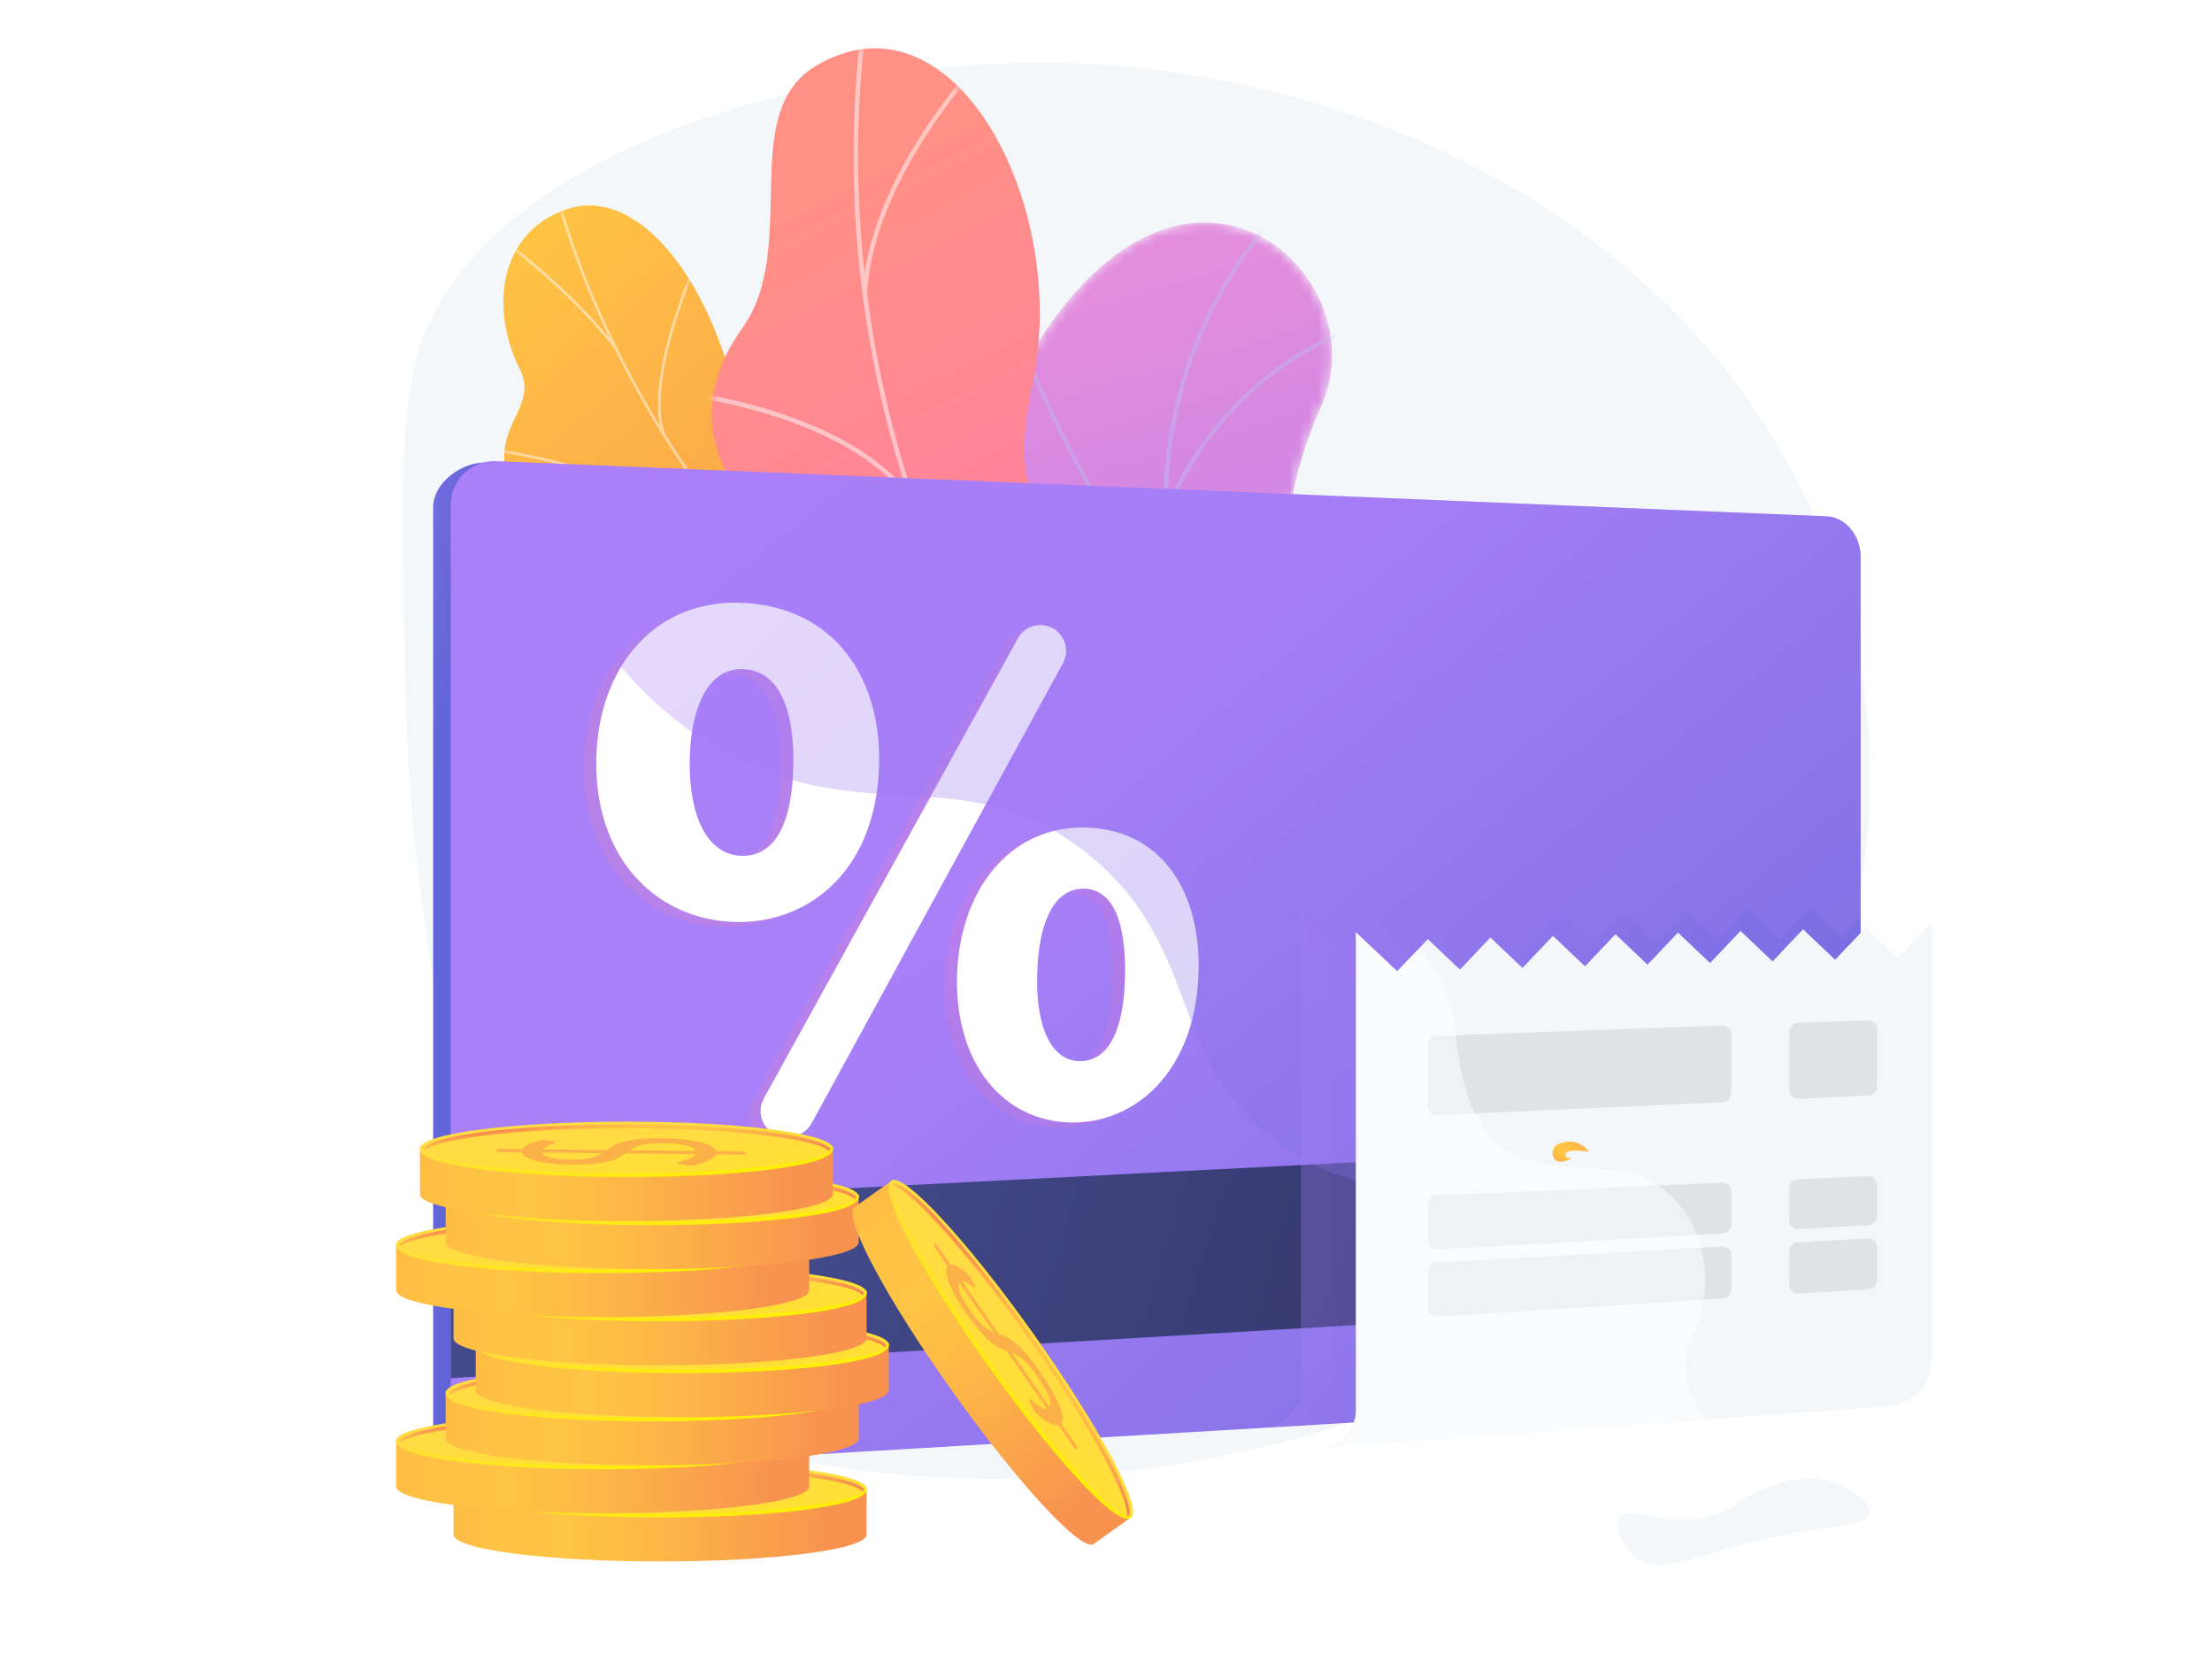
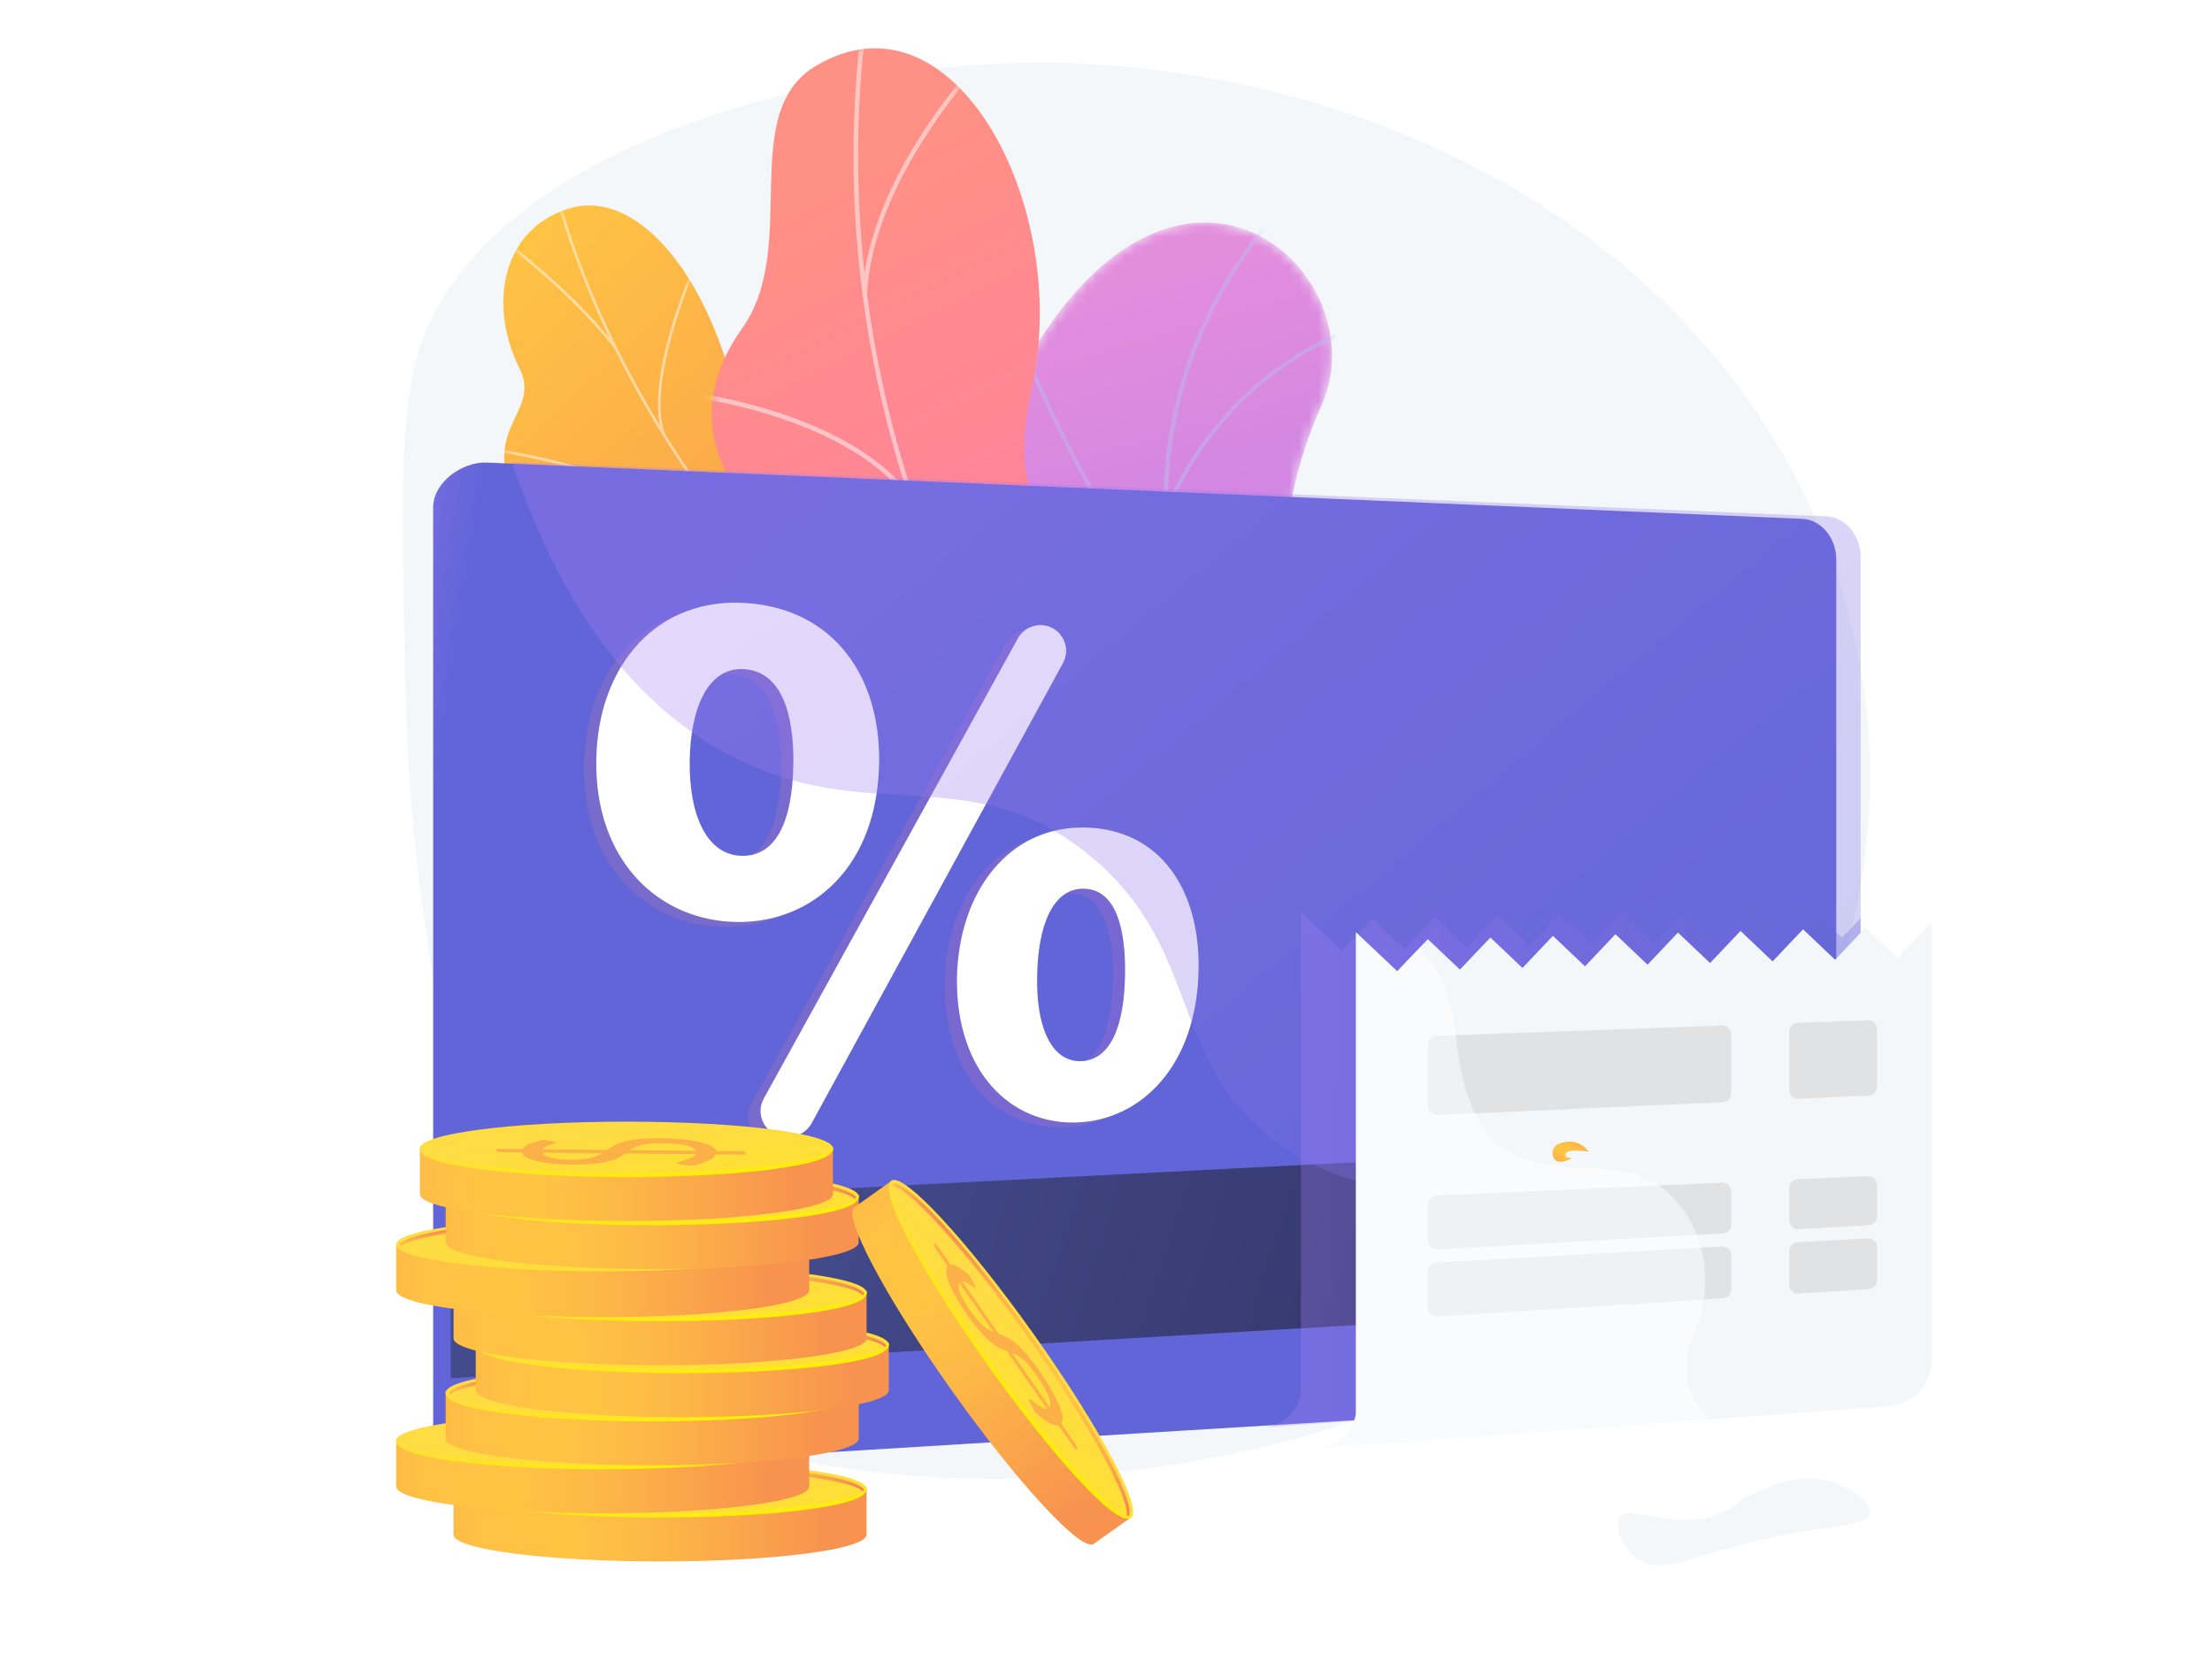
<svg xmlns="http://www.w3.org/2000/svg" width="229" height="172" viewBox="0 0 229 172" fill="none">
  <rect width="229" height="172" fill="white" />
  <path d="M106.13 6.495C85.533 6.84 53.665 14.263 44.492 33.338C41.288 40 41.505 49.794 41.939 69.382C42.066 75.14 42.278 83.532 43.762 93.944C46.847 115.573 48.946 130.298 56.892 138.871C76.803 160.355 148.726 159.734 179.439 121.057C196.193 99.958 198.77 69.945 183.451 45.14C166.584 17.831 133.705 6.034 106.13 6.495Z" fill="#F4F7FA" />
  <mask id="mask0_29687_14044" style="mask-type:luminance" maskUnits="userSpaceOnUse" x="102" y="23" width="69" height="114">
    <path d="M155.677 136.511L170.953 125.462C170.953 125.462 168.161 115.546 160.418 112.723C144.619 106.964 150.766 93.529 152.498 87.516C155.111 78.449 153.46 69.319 142.472 72.771C131.484 76.223 130.458 56.068 136.788 42.033C142.983 28.298 122.143 9.361 106.006 37.856C96.368 54.874 109.674 68.518 114.755 77.005C119.836 85.493 108.437 94.743 119.557 101.558C129.055 107.38 140.046 108.685 139.155 118.054C138.264 127.424 142.389 134.223 155.677 136.511Z" fill="white" />
  </mask>
  <g mask="url(#mask0_29687_14044)">
    <path d="M155.677 136.511L170.953 125.462C170.953 125.462 168.161 115.546 160.418 112.723C144.619 106.964 150.766 93.529 152.498 87.516C155.111 78.449 153.361 70.442 143.264 71.729C131.839 73.186 130.458 56.068 136.788 42.033C142.983 28.298 122.143 9.361 106.006 37.856C96.368 54.874 109.674 68.518 114.755 77.005C119.836 85.493 108.437 94.743 119.557 101.558C129.055 107.38 140.046 108.685 139.155 118.054C138.264 127.424 142.389 134.223 155.677 136.511Z" fill="url(#paint0_linear_29687_14044)" />
  </g>
  <mask id="mask1_29687_14044" style="mask-type:luminance" maskUnits="userSpaceOnUse" x="102" y="23" width="69" height="114">
    <path d="M155.677 136.511L170.953 125.462C170.953 125.462 168.161 115.546 160.418 112.723C144.619 106.964 150.766 93.529 152.498 87.516C155.111 78.449 153.46 69.319 142.472 72.771C131.484 76.223 130.458 56.068 136.788 42.033C142.983 28.298 122.143 9.361 106.006 37.856C96.368 54.874 109.674 68.518 114.755 77.005C119.836 85.493 108.437 94.743 119.557 101.558C129.055 107.38 140.046 108.685 139.155 118.054C138.264 127.424 142.389 134.223 155.677 136.511Z" fill="white" />
  </mask>
  <g mask="url(#mask1_29687_14044)">
    <g opacity="0.5">
      <path d="M163.313 133.139L163.588 132.852C163.41 132.681 145.639 115.554 133.142 93.263C121.628 72.728 112.365 43.48 133.618 20.762L133.327 20.49C123.866 30.603 119.562 42.828 120.533 56.824C121.308 68.005 125.435 80.333 132.798 93.465C145.326 115.806 163.134 132.968 163.313 133.139Z" fill="#BEB8F2" />
      <path d="M121.19 62.662L121.481 62.39C112.451 52.698 105.566 34.633 105.497 34.451L105.125 34.592C105.194 34.774 112.107 52.912 121.19 62.662Z" fill="#BEB8F2" />
      <path d="M120.799 53.316C126.764 38.701 139.254 34.61 139.379 34.571L139.259 34.191C139.132 34.231 126.468 38.371 120.431 53.166L120.799 53.316Z" fill="#BEB8F2" />
      <path d="M142.106 107.395C134.715 89.582 152.697 70.897 152.888 70.729L152.645 70.414C152.443 70.561 134.282 89.577 141.738 107.547L142.106 107.395Z" fill="#BEB8F2" />
      <path d="M137.346 101.029L137.614 100.734C128.523 92.44 113.075 93.382 112.92 93.393L112.947 93.79C113.1 93.779 128.382 92.85 137.346 101.029Z" fill="#BEB8F2" />
      <path d="M160.849 130.098C157.034 123.844 162.094 113.047 162.145 112.939L161.786 112.768C161.572 113.218 156.581 123.867 160.509 130.305L160.849 130.098Z" fill="#BEB8F2" />
      <path d="M156.587 126.097L156.865 125.813C152.729 121.757 142.008 121.661 138.485 121.63C137.987 121.625 137.557 121.621 137.48 121.605L137.395 121.994C137.502 122.018 137.788 122.021 138.481 122.028C141.964 122.059 152.565 122.154 156.587 126.097Z" fill="#BEB8F2" />
    </g>
  </g>
  <path d="M112.489 77.54C116.741 77.201 119.551 80.236 121.24 82.751C121.081 83.129 121.086 83.387 121.01 83.802C120.328 87.55 119.238 89.004 117.982 92.592C117.712 93.364 116.229 95.39 115.57 96.179L114.318 97.629C114.318 97.629 104.51 97.206 104.134 91.632C103.758 86.057 94.494 84.473 89.689 83.029C86.739 82.143 85.674 80.792 84.642 80.292C73.721 75.001 69.008 77.004 66.513 73.101C63.76 68.793 68.714 65.12 65.966 60.275C62.863 54.805 54.462 55.817 52.682 49.983C52.377 48.983 52.09 47.948 52.24 46.561C52.608 43.138 55.413 41.394 53.803 38.177C50.568 31.71 51.805 23.781 58.924 21.577C65.949 19.401 74.127 28.651 76.997 44.745C80.343 55.958 82.371 56.914 87.733 58.255C91.488 59.194 102.292 59.252 103.799 65.841C105.306 72.43 107.628 77.928 112.489 77.54Z" fill="url(#paint1_linear_29687_14044)" />
  <mask id="mask2_29687_14044" style="mask-type:luminance" maskUnits="userSpaceOnUse" x="52" y="21" width="72" height="77">
    <path d="M123.165 86.125L114.751 97.478C114.751 97.478 104.513 97.212 104.137 91.638C103.761 86.063 94.497 84.479 89.692 83.035C76.657 79.117 83.977 65.125 67.71 58.677C63.384 56.962 54.475 55.228 52.685 49.989C50.645 44.021 55.877 42.32 53.806 38.183C50.57 31.716 51.808 23.787 58.926 21.582C65.952 19.407 74.13 28.657 77 44.751C80.346 55.964 82.374 56.92 87.736 58.261C91.491 59.2 102.295 59.258 103.802 65.847C105.309 72.436 107.631 77.934 112.492 77.546C119.888 76.956 123.165 86.125 123.165 86.125Z" fill="white" />
  </mask>
  <g mask="url(#mask2_29687_14044)">
    <g opacity="0.5">
      <path d="M118.895 90.82L118.757 91.063C117.407 90.308 116.055 89.529 114.741 88.747C105.005 82.956 96.212 76.397 88.603 69.251C82.156 63.197 76.468 56.637 71.697 49.755C67.861 44.221 64.593 38.449 61.986 32.599C60.154 28.487 58.664 24.379 57.558 20.39C57.365 19.695 57.207 18.97 57.053 18.269C56.849 17.335 56.638 16.369 56.344 15.467L56.596 15.363C56.894 16.279 57.107 17.251 57.313 18.191C57.466 18.889 57.623 19.61 57.814 20.298C58.916 24.274 60.402 28.37 62.229 32.47C64.83 38.306 68.09 44.064 71.917 49.586C76.678 56.453 82.355 63 88.79 69.043C96.385 76.177 105.165 82.725 114.885 88.507C116.198 89.288 117.547 90.066 118.895 90.82Z" fill="#FCFDFE" />
      <path d="M78.074 57.689L77.872 57.881C70.472 49.478 51.338 46.726 51.145 46.7L51.199 46.428C51.392 46.455 70.615 49.218 78.074 57.689Z" fill="#FCFDFE" />
      <path d="M100.905 79.174L100.724 79.387C95.004 74.332 95.533 58.869 95.539 58.713L95.804 58.705C95.799 58.859 95.275 74.197 100.905 79.174Z" fill="#FCFDFE" />
      <path d="M104.409 81.731L104.265 81.971C99.977 79.447 92.659 78.47 83.658 79.219C83.205 79.257 83.205 79.257 83.162 79.232L83.303 78.99L83.233 79.111L83.255 78.975C83.286 78.976 83.457 78.962 83.655 78.945C92.707 78.192 100.078 79.181 104.409 81.731Z" fill="#FCFDFE" />
-       <path d="M116.453 89.404L116.251 89.597C112.593 85.479 114.105 76.943 114.12 76.857L114.382 76.89C114.366 76.974 112.879 85.38 116.453 89.404Z" fill="#FCFDFE" />
+       <path d="M116.453 89.404L116.251 89.597C112.593 85.479 114.105 76.943 114.12 76.857L114.382 76.89C114.366 76.974 112.879 85.38 116.453 89.404" fill="#FCFDFE" />
      <path d="M118.749 91.218C114.316 90.599 109.476 91.288 103.953 93.326L103.879 93.068C109.445 91.015 114.327 90.321 118.803 90.947L118.749 91.218Z" fill="#FCFDFE" />
      <path d="M63.821 35.893L63.61 36.074C59.764 31.146 54.552 26.971 52.84 25.599C52.425 25.267 52.279 25.15 52.236 25.099L52.441 24.91C52.474 24.948 52.712 25.138 53.012 25.378C54.73 26.755 59.958 30.942 63.821 35.893Z" fill="#FCFDFE" />
      <path d="M68.856 44.942L68.607 45.054C66.557 39.444 71.606 27.97 71.821 27.484L72.062 27.584C72.009 27.702 66.845 39.437 68.856 44.942Z" fill="#FCFDFE" />
    </g>
  </g>
  <path d="M144.32 103.15C143.707 103.9 140.106 100.306 133.242 99.301C131.527 99.051 122.268 97.034 118.271 102.932C117.495 104.077 116.719 105.222 115.944 106.367C112.681 105.725 109.726 104.516 110.946 100.331C112.841 93.832 103.634 88.052 99.395 87.574C94.148 86.981 81.972 85.346 84.748 75.261C87.059 66.865 90.221 61.829 81.821 56.039C73.42 50.248 71.113 41.959 76.829 33.989C82.844 25.602 76.262 11.728 84.445 6.834C98.704 -1.692 110.829 21.249 106.895 39.765C102.961 58.281 113.609 52.758 120.995 56.682C121.66 57.085 122.66 57.761 123.689 58.783C130.021 65.076 126.463 73.575 129.051 82.872C132.579 95.55 145.354 101.888 144.32 103.15Z" fill="url(#paint2_linear_29687_14044)" />
  <mask id="mask3_29687_14044" style="mask-type:luminance" maskUnits="userSpaceOnUse" x="73" y="5" width="58" height="102">
    <path d="M130.499 88.079L118.438 106.99C115.184 106.512 109.581 105.005 110.944 100.331C112.839 93.832 103.632 88.052 99.393 87.574C94.146 86.981 81.971 85.346 84.746 75.261C87.057 66.865 90.219 61.829 81.819 56.039C73.418 50.248 71.111 41.959 76.827 33.989C82.842 25.602 76.26 11.728 84.443 6.834C98.702 -1.692 110.827 21.249 106.893 39.765C102.959 58.281 113.607 52.758 120.993 56.682C131.076 62.039 120.34 74.573 121.877 80.541C123.082 85.22 127.552 87.203 130.499 88.079Z" fill="white" />
  </mask>
  <g mask="url(#mask3_29687_14044)">
    <g opacity="0.5">
      <path d="M121.982 95.223L121.65 95.579C97.326 72.449 84.895 36.824 89.21 2.605L89.676 2.639C85.379 36.714 97.758 72.19 121.982 95.223Z" fill="#FCFDFE" />
      <path d="M109.854 81.411L109.594 81.822C98.34 74.927 83.181 79.658 83.029 79.707L82.911 79.254C83.065 79.205 98.422 74.408 109.854 81.411Z" fill="#FCFDFE" />
      <path d="M117.63 90.847L117.215 91.094C110.765 79.26 123.084 56.645 123.21 56.418L123.617 56.632C123.493 56.856 111.302 79.237 117.63 90.847Z" fill="#FCFDFE" />
      <path d="M94.695 51.882L94.302 52.163C88.385 43.298 72.015 41.155 71.851 41.134L71.934 40.662C72.101 40.683 88.67 42.853 94.695 51.882Z" fill="#FCFDFE" />
      <path d="M89.763 30.68L89.293 30.691C89.716 18.167 101.72 5.72 101.842 5.596L102.167 5.92C102.047 6.043 90.18 18.351 89.763 30.68Z" fill="#FCFDFE" />
    </g>
  </g>
  <path d="M190.099 139.917C190.099 142.137 188.523 144.047 186.589 144.161L50.338 152.483C47.757 152.636 44.843 150.453 44.843 147.872V52.52C44.843 49.94 47.827 47.77 50.408 47.877L186.589 53.706C188.523 53.786 190.099 55.668 190.099 57.888V139.917Z" fill="url(#paint3_linear_29687_14044)" />
-   <path d="M192.625 140.067C192.625 142.298 191.041 144.217 189.098 144.332L51.392 152.495C48.798 152.649 46.666 150.653 46.666 148.061V52.247C46.666 49.654 48.798 47.621 51.392 47.729L189.098 53.439C191.041 53.52 192.625 55.41 192.625 57.641L192.625 140.067Z" fill="url(#paint4_linear_29687_14044)" />
  <path d="M192.624 117.613L46.665 125.101V142.649L192.624 134.081V117.613Z" fill="url(#paint5_linear_29687_14044)" />
  <g opacity="0.15">
    <path d="M89.744 79.419C89.579 90.308 82.769 95.967 75.187 95.938C66.925 95.906 60.303 89.572 60.461 79.172C60.61 69.283 66.84 62.238 76.096 62.93C85.077 63.6 89.879 70.532 89.744 79.419ZM70.132 79.21C70.046 84.891 71.905 89.019 75.536 89.087C79.031 89.151 80.773 85.591 80.864 79.631C80.945 74.243 79.563 69.993 75.747 69.764C72.034 69.542 70.215 73.78 70.132 79.21ZM77.799 114.217L104.11 66.579C104.613 65.668 105.601 65.134 106.639 65.211C108.569 65.355 109.705 67.445 108.777 69.143L82.757 116.768C82.31 117.586 81.469 118.11 80.538 118.152L80.247 118.165C78.169 118.257 76.793 116.038 77.799 114.217ZM122.818 100.792C122.666 110.877 116.82 116.395 110.333 116.68C103.356 116.987 97.728 111.424 97.799 101.839C97.937 92.724 103.247 85.949 111.145 86.161C118.831 86.368 122.943 92.561 122.818 100.792ZM106.107 101.454C105.957 106.699 107.538 110.43 110.639 110.34C113.627 110.252 115.122 106.888 115.205 101.376C115.281 96.393 114.171 92.529 110.909 92.489C107.668 92.45 106.183 96.442 106.107 101.454Z" fill="url(#paint6_linear_29687_14044)" />
  </g>
  <path d="M91.014 78.913C90.849 89.802 84.039 95.461 76.456 95.432C68.195 95.4 61.573 89.066 61.73 78.666C61.88 68.777 68.109 61.732 77.365 62.424C86.346 63.095 91.148 70.026 91.014 78.913ZM71.402 78.704C71.316 84.385 73.175 88.513 76.806 88.581C80.301 88.645 82.043 85.085 82.133 79.126C82.215 73.738 80.833 69.487 77.016 69.259C73.303 69.036 71.484 73.275 71.402 78.704ZM79.068 113.711L105.379 66.073C105.883 65.162 106.871 64.628 107.908 64.705C109.838 64.85 110.974 66.939 110.047 68.637L84.026 116.262C83.58 117.08 82.738 117.605 81.807 117.646L81.516 117.659C79.439 117.751 78.062 115.532 79.068 113.711ZM124.088 100.286C123.935 110.371 118.09 115.89 111.603 116.174C104.626 116.481 98.998 110.918 99.068 101.334C99.206 92.219 104.516 85.443 112.414 85.655C120.101 85.862 124.213 92.055 124.088 100.286ZM107.377 100.948C107.226 106.193 108.808 109.924 111.909 109.834C114.897 109.746 116.391 106.382 116.475 100.871C116.55 95.888 115.441 92.023 112.179 91.983C108.938 91.944 107.453 95.936 107.377 100.948Z" fill="white" />
  <path opacity="0.3" d="M189.099 53.449L52.978 47.805C59.122 65.999 67.921 74.148 75.477 78.138C89.865 85.733 100.183 78.48 112.516 88.313C125.168 98.401 120.353 110.855 133.681 119.246C143.698 125.553 150.155 120.871 160.544 126.573C168.239 130.796 173.046 137.947 176.121 145.111L189.099 144.342C191.042 144.227 192.626 142.308 192.626 140.077V57.651C192.626 55.421 191.042 53.53 189.099 53.449Z" fill="url(#paint7_linear_29687_14044)" />
  <path opacity="0.3" d="M190.706 97.048L187.385 93.897L184.233 97.218L180.912 94.066L177.76 97.388L174.439 94.236L171.288 97.558L167.966 94.406L164.815 97.727L161.493 94.576L158.342 97.897L155.021 94.746L151.869 98.067L148.548 94.916L145.396 98.237L142.075 95.085L138.923 98.407L134.68 94.38C134.68 95.988 134.68 144.131 134.68 144.131C134.68 144.131 134.506 146.981 131.062 147.73L189.803 143.424C190.474 143.374 191.102 143.186 191.666 142.893C192.258 142.132 192.623 141.138 192.623 140.069V95.027L190.706 97.048Z" fill="url(#paint8_linear_29687_14044)" />
  <path d="M200 95.408V140.728C200 143.257 198.062 145.358 195.541 145.544L176.951 146.909L136.78 149.852C140.226 149.102 140.377 146.252 140.377 146.252C140.377 146.252 140.377 98.109 140.377 96.501L144.646 100.528L146.884 98.183L147.817 97.207L151.142 100.358L154.295 97.037L157.617 100.188L160.768 96.867L164.09 100.018L167.241 96.697L170.563 99.848L173.714 96.527L177.035 99.678L180.189 96.357L183.51 99.508L186.661 96.186L189.982 99.34L193.134 96.016L196.443 99.17L200 95.408Z" fill="#F4F7FA" />
  <g opacity="0.4">
    <path d="M193.37 121.733L186.106 122.061C185.617 122.083 185.232 122.486 185.232 122.975V126.309C185.232 126.834 185.674 127.251 186.198 127.222L193.463 126.812C193.947 126.785 194.326 126.384 194.326 125.899V122.647C194.326 122.126 193.891 121.71 193.37 121.733Z" fill="#C2C2C2" />
    <path d="M193.36 128.175L186.096 128.585C185.611 128.612 185.232 129.013 185.232 129.498V132.979C185.232 133.507 185.678 133.926 186.205 133.892L193.47 133.428C193.951 133.398 194.326 132.998 194.326 132.516V129.088C194.326 128.563 193.884 128.146 193.36 128.175Z" fill="#C2C2C2" />
    <path d="M194.326 112.484V106.518C194.326 106 193.896 105.586 193.379 105.604L186.114 105.866C185.622 105.883 185.232 106.287 185.232 106.78V112.811C185.232 113.333 185.667 113.749 186.188 113.725L193.453 113.397C193.941 113.376 194.326 112.973 194.326 112.484Z" fill="#C2C2C2" />
  </g>
  <g opacity="0.4">
    <path d="M178.276 122.409L148.697 123.743C148.208 123.765 147.823 124.167 147.823 124.657V128.412C147.823 128.938 148.265 129.355 148.789 129.326L178.369 127.658C178.853 127.631 179.232 127.23 179.232 126.745V123.323C179.232 122.802 178.797 122.386 178.276 122.409Z" fill="#C2C2C2" />
    <path d="M178.266 129.017L148.686 130.684C148.202 130.712 147.823 131.112 147.823 131.598V135.359C147.823 135.887 148.269 136.305 148.796 136.271L178.376 134.383C178.857 134.352 179.232 133.953 179.232 133.47V129.93C179.232 129.405 178.791 128.988 178.266 129.017Z" fill="#C2C2C2" />
    <path d="M179.232 113.166V107.063C179.232 106.545 178.802 106.13 178.285 106.149L148.705 107.214C148.213 107.232 147.823 107.636 147.823 108.128V114.5C147.823 115.021 148.258 115.437 148.779 115.413L178.359 114.08C178.847 114.058 179.232 113.655 179.232 113.166Z" fill="#C2C2C2" />
  </g>
  <path opacity="0.5" d="M176.956 146.906L136.782 149.849C140.228 149.099 140.376 146.25 140.376 146.25C140.376 146.25 140.376 98.107 140.376 96.498L144.645 100.526L146.883 98.181C148.774 99.891 150.279 102.638 150.701 106.992C152.108 121.486 158.89 120.532 166.905 121.076C174.92 121.62 178.605 130.896 175.362 138.063C173.911 141.268 174.499 144.499 176.956 146.906Z" fill="white" />
  <path d="M46.955 154.1V158.842C46.955 160.374 56.527 161.616 68.334 161.616C80.141 161.616 89.713 160.374 89.713 158.842V154.1H46.955Z" fill="url(#paint9_linear_29687_14044)" />
  <path d="M89.713 154.095C89.713 155.627 80.141 156.869 68.334 156.869C56.527 156.869 46.955 155.627 46.955 154.095C46.955 152.562 56.527 151.32 68.334 151.32C80.141 151.32 89.713 152.562 89.713 154.095Z" fill="url(#paint10_linear_29687_14044)" />
  <path d="M68.334 157.065C57.877 157.065 46.942 156.066 46.942 154.139C46.942 154.034 46.98 153.848 47.086 153.848C47.192 153.848 47.146 153.993 47.146 154.099C47.146 155.321 55.848 156.682 68.334 156.682C80.82 156.682 89.522 155.321 89.522 154.099C89.522 153.993 89.54 153.894 89.645 153.894C89.751 153.894 89.726 154.035 89.726 154.141C89.726 156.067 78.791 157.065 68.334 157.065Z" fill="url(#paint11_linear_29687_14044)" />
  <path d="M66.314 154.256C66.523 154.111 66.746 153.968 66.985 153.827C67.222 153.685 67.53 153.558 67.904 153.444C68.279 153.33 68.749 153.237 69.313 153.165C69.877 153.093 70.582 153.055 71.424 153.051C72.25 153.047 73.025 153.073 73.751 153.13C74.475 153.186 75.113 153.271 75.665 153.383C76.214 153.496 76.662 153.635 77.008 153.8C77.351 153.966 77.556 154.155 77.622 154.369L80.029 154.394C80.204 154.395 80.359 154.409 80.491 154.436C80.625 154.464 80.69 154.498 80.691 154.54L80.692 154.739L77.597 154.709C77.488 154.952 77.212 155.174 76.767 155.375C76.325 155.577 75.759 155.751 75.07 155.898L73.943 155.742C73.842 155.726 73.759 155.707 73.694 155.683C73.629 155.659 73.598 155.633 73.598 155.605C73.597 155.567 73.684 155.524 73.859 155.475C74.033 155.426 74.23 155.365 74.449 155.293C74.668 155.221 74.883 155.136 75.095 155.038C75.305 154.94 75.445 154.823 75.519 154.686L68.214 154.614C68.022 154.755 67.806 154.893 67.569 155.03C67.33 155.166 67.015 155.289 66.621 155.398C66.228 155.507 65.738 155.595 65.152 155.663C64.563 155.731 63.827 155.767 62.935 155.772C62.266 155.775 61.614 155.75 60.976 155.696C60.337 155.642 59.77 155.561 59.275 155.453C58.779 155.346 58.374 155.212 58.055 155.054C57.738 154.895 57.56 154.713 57.524 154.507L55.542 154.487C55.367 154.486 55.213 154.472 55.074 154.445C54.937 154.419 54.867 154.384 54.867 154.34L54.866 154.142L57.576 154.167C57.696 153.959 57.941 153.776 58.316 153.622C58.692 153.467 59.15 153.329 59.692 153.208L60.599 153.333C60.875 153.371 61.011 153.417 61.012 153.469C61.012 153.497 60.956 153.531 60.842 153.573C60.726 153.615 60.592 153.665 60.435 153.722C60.281 153.78 60.129 153.848 59.984 153.926C59.837 154.004 59.727 154.092 59.654 154.19L66.314 154.256ZM59.629 154.527C59.683 154.657 59.804 154.768 59.989 154.863C60.173 154.957 60.401 155.034 60.677 155.095C60.953 155.156 61.262 155.2 61.605 155.229C61.95 155.257 62.31 155.27 62.687 155.268C63.125 155.266 63.508 155.247 63.835 155.212C64.159 155.176 64.446 155.128 64.694 155.066C64.94 155.005 65.157 154.934 65.34 154.853C65.523 154.772 65.686 154.684 65.834 154.589L59.629 154.527ZM75.531 154.349C75.476 154.218 75.343 154.102 75.137 154.003C74.93 153.904 74.666 153.821 74.345 153.753C74.025 153.686 73.65 153.635 73.223 153.603C72.797 153.57 72.327 153.554 71.812 153.557C71.355 153.559 70.959 153.58 70.63 153.618C70.301 153.657 70.014 153.709 69.771 153.774C69.529 153.839 69.321 153.915 69.154 154.002C68.984 154.089 68.826 154.182 68.68 154.281L75.531 154.349Z" fill="#FCB048" />
  <path d="M68.336 151.627C58.803 151.627 48.878 152.466 47.29 154.09C47.352 154.147 47.41 154.208 47.464 154.272C48.802 153.145 56.997 152.01 68.336 152.01C79.965 152.01 88.292 153.204 89.301 154.359C89.35 154.296 89.403 154.235 89.461 154.178C88.15 152.497 78.038 151.627 68.336 151.627Z" fill="url(#paint12_linear_29687_14044)" />
  <path d="M41.013 149.117V153.859C41.013 155.391 50.584 156.634 62.392 156.634C74.199 156.634 83.771 155.391 83.771 153.859V149.117H41.013Z" fill="url(#paint13_linear_29687_14044)" />
  <path d="M83.771 149.118C83.771 150.65 74.199 151.893 62.392 151.893C50.584 151.893 41.013 150.65 41.013 149.118C41.013 147.586 50.584 146.344 62.392 146.344C74.199 146.344 83.771 147.586 83.771 149.118Z" fill="url(#paint14_linear_29687_14044)" />
  <path d="M62.392 152.078C51.935 152.078 41 151.08 41 149.153C41 149.047 41.038 148.861 41.144 148.861C41.249 148.861 41.204 149.007 41.204 149.113C41.204 150.334 49.905 151.695 62.392 151.695C74.878 151.695 83.579 150.334 83.579 149.113C83.579 149.007 83.597 148.908 83.703 148.908C83.809 148.908 83.783 149.049 83.783 149.155C83.783 151.081 72.848 152.078 62.392 152.078Z" fill="url(#paint15_linear_29687_14044)" />
  <path d="M60.371 149.274C60.581 149.129 60.804 148.986 61.043 148.844C61.28 148.703 61.588 148.575 61.961 148.461C62.337 148.347 62.807 148.255 63.371 148.183C63.935 148.111 64.64 148.073 65.482 148.069C66.308 148.065 67.083 148.091 67.809 148.147C68.532 148.204 69.171 148.288 69.722 148.401C70.271 148.513 70.72 148.652 71.065 148.818C71.409 148.983 71.614 149.173 71.68 149.387L74.087 149.411C74.261 149.412 74.416 149.426 74.548 149.454C74.683 149.481 74.748 149.516 74.748 149.558L74.749 149.756L71.654 149.726C71.546 149.969 71.269 150.191 70.825 150.393C70.382 150.594 69.817 150.768 69.128 150.916L68.001 150.759C67.9 150.744 67.817 150.724 67.752 150.7C67.687 150.677 67.655 150.651 67.655 150.623C67.655 150.585 67.742 150.541 67.916 150.493C68.091 150.444 68.288 150.383 68.507 150.311C68.726 150.239 68.94 150.154 69.153 150.055C69.362 149.957 69.503 149.84 69.576 149.704L62.272 149.631C62.08 149.772 61.863 149.911 61.627 150.047C61.388 150.184 61.073 150.306 60.679 150.415C60.285 150.524 59.795 150.613 59.209 150.681C58.621 150.749 57.884 150.785 56.993 150.789C56.323 150.793 55.672 150.767 55.033 150.713C54.395 150.659 53.828 150.579 53.333 150.471C52.837 150.363 52.431 150.23 52.112 150.072C51.796 149.913 51.618 149.731 51.581 149.525L49.599 149.504C49.425 149.503 49.27 149.489 49.131 149.463C48.995 149.437 48.925 149.401 48.925 149.357L48.924 149.159L51.633 149.185C51.753 148.976 51.999 148.794 52.374 148.639C52.75 148.484 53.208 148.346 53.749 148.226L54.657 148.35C54.932 148.389 55.069 148.434 55.069 148.486C55.07 148.514 55.014 148.549 54.9 148.591C54.783 148.632 54.649 148.682 54.493 148.74C54.339 148.798 54.187 148.866 54.042 148.943C53.894 149.021 53.785 149.109 53.712 149.208L60.371 149.274ZM53.686 149.544C53.741 149.674 53.862 149.786 54.046 149.88C54.23 149.975 54.459 150.052 54.735 150.113C55.01 150.173 55.32 150.218 55.662 150.246C56.007 150.275 56.368 150.288 56.744 150.286C57.183 150.284 57.566 150.265 57.892 150.229C58.217 150.194 58.503 150.145 58.752 150.084C58.998 150.023 59.215 149.952 59.398 149.871C59.581 149.79 59.744 149.702 59.891 149.607L53.686 149.544ZM69.588 149.367C69.534 149.235 69.401 149.12 69.195 149.021C68.988 148.922 68.723 148.838 68.403 148.771C68.082 148.703 67.708 148.653 67.28 148.62C66.855 148.587 66.384 148.572 65.869 148.574C65.412 148.577 65.016 148.597 64.687 148.636C64.358 148.675 64.072 148.726 63.828 148.792C63.587 148.857 63.379 148.933 63.211 149.02C63.042 149.107 62.883 149.2 62.738 149.299L69.588 149.367Z" fill="#FCB048" />
-   <path d="M62.393 146.645C52.861 146.645 42.935 147.483 41.348 149.107C41.41 149.164 41.468 149.226 41.521 149.29C42.859 148.162 51.055 147.027 62.393 147.027C74.023 147.027 82.35 148.222 83.359 149.377C83.408 149.313 83.461 149.253 83.518 149.196C82.207 147.514 72.095 146.645 62.393 146.645Z" fill="url(#paint16_linear_29687_14044)" />
  <path d="M46.141 144.152V148.894C46.141 150.427 55.712 151.669 67.52 151.669C79.327 151.669 88.899 150.427 88.899 148.894V144.152H46.141Z" fill="url(#paint17_linear_29687_14044)" />
  <path d="M88.899 144.147C88.899 145.68 79.327 146.922 67.52 146.922C55.712 146.922 46.141 145.68 46.141 144.147C46.141 142.615 55.712 141.373 67.52 141.373C79.327 141.373 88.899 142.615 88.899 144.147Z" fill="url(#paint18_linear_29687_14044)" />
  <path d="M67.519 147.121C57.062 147.121 46.128 146.123 46.128 144.196C46.128 144.09 46.166 143.904 46.271 143.904C46.377 143.904 46.332 144.05 46.332 144.155C46.332 145.377 55.033 146.738 67.519 146.738C80.006 146.738 88.707 145.377 88.707 144.155C88.707 144.05 88.725 143.951 88.831 143.951C88.937 143.951 88.911 144.092 88.911 144.198C88.911 146.124 77.976 147.121 67.519 147.121Z" fill="url(#paint19_linear_29687_14044)" />
  <path d="M65.499 144.307C65.709 144.162 65.932 144.019 66.171 143.878C66.408 143.736 66.716 143.609 67.089 143.495C67.465 143.381 67.935 143.288 68.499 143.216C69.063 143.144 69.768 143.106 70.61 143.102C71.436 143.098 72.211 143.124 72.937 143.181C73.66 143.237 74.299 143.322 74.85 143.434C75.399 143.547 75.848 143.686 76.194 143.851C76.537 144.017 76.742 144.206 76.808 144.42L79.215 144.444C79.389 144.445 79.544 144.46 79.676 144.487C79.811 144.514 79.876 144.549 79.876 144.591L79.877 144.789L76.782 144.76C76.674 145.002 76.397 145.224 75.953 145.426C75.51 145.627 74.945 145.802 74.256 145.949L73.129 145.792C73.028 145.777 72.945 145.758 72.88 145.734C72.815 145.71 72.783 145.684 72.783 145.656C72.783 145.618 72.87 145.574 73.044 145.526C73.219 145.477 73.416 145.416 73.635 145.344C73.854 145.272 74.068 145.187 74.281 145.089C74.49 144.991 74.631 144.873 74.704 144.737L67.4 144.664C67.208 144.806 66.991 144.944 66.755 145.081C66.516 145.217 66.201 145.34 65.807 145.449C65.413 145.558 64.924 145.646 64.337 145.714C63.748 145.782 63.012 145.818 62.121 145.823C61.451 145.826 60.8 145.801 60.161 145.747C59.523 145.693 58.956 145.612 58.461 145.504C57.965 145.396 57.559 145.263 57.24 145.105C56.924 144.946 56.746 144.764 56.709 144.558L54.727 144.537C54.553 144.536 54.398 144.523 54.259 144.496C54.123 144.47 54.053 144.435 54.053 144.391L54.052 144.192L56.761 144.218C56.881 144.009 57.127 143.827 57.502 143.672C57.877 143.517 58.336 143.379 58.877 143.259L59.785 143.383C60.06 143.422 60.197 143.467 60.197 143.519C60.197 143.548 60.142 143.582 60.028 143.624C59.911 143.666 59.777 143.715 59.621 143.773C59.467 143.831 59.315 143.899 59.17 143.977C59.022 144.054 58.913 144.142 58.84 144.241L65.499 144.307ZM58.814 144.577C58.869 144.707 58.99 144.819 59.174 144.913C59.358 145.008 59.587 145.085 59.863 145.146C60.138 145.207 60.448 145.251 60.79 145.279C61.135 145.308 61.496 145.321 61.872 145.319C62.311 145.317 62.694 145.298 63.02 145.263C63.345 145.227 63.631 145.178 63.88 145.117C64.126 145.056 64.343 144.985 64.526 144.904C64.709 144.823 64.872 144.735 65.019 144.64L58.814 144.577ZM74.716 144.4C74.662 144.268 74.529 144.153 74.323 144.054C74.116 143.955 73.851 143.871 73.531 143.804C73.21 143.736 72.836 143.686 72.408 143.653C71.983 143.62 71.512 143.605 70.997 143.608C70.541 143.61 70.144 143.631 69.815 143.669C69.486 143.708 69.2 143.759 68.956 143.825C68.715 143.89 68.507 143.966 68.339 144.053C68.17 144.14 68.011 144.233 67.866 144.332L74.716 144.4Z" fill="#FCB048" />
  <path d="M67.523 141.676C57.991 141.676 48.065 142.515 46.477 144.138C46.54 144.196 46.597 144.257 46.651 144.321C47.989 143.194 56.185 142.059 67.523 142.059C79.153 142.059 87.48 143.253 88.488 144.408C88.538 144.345 88.591 144.284 88.648 144.227C87.337 142.546 77.225 141.676 67.523 141.676Z" fill="url(#paint20_linear_29687_14044)" />
  <path d="M49.252 139.166V143.908C49.252 145.44 58.824 146.682 70.631 146.682C82.438 146.682 92.01 145.44 92.01 143.908V139.166H49.252Z" fill="url(#paint21_linear_29687_14044)" />
  <path d="M70.631 141.949C82.438 141.949 92.01 140.707 92.01 139.175C92.01 137.643 82.438 136.4 70.631 136.4C58.824 136.4 49.252 137.643 49.252 139.175C49.252 140.707 58.824 141.949 70.631 141.949Z" fill="url(#paint22_linear_29687_14044)" />
  <path d="M70.632 142.131C60.175 142.131 49.24 141.132 49.24 139.206C49.24 139.1 49.278 138.914 49.384 138.914C49.49 138.914 49.444 139.06 49.444 139.165C49.444 140.387 58.146 141.748 70.632 141.748C83.118 141.748 91.819 140.387 91.819 139.165C91.819 139.06 91.837 138.96 91.943 138.96C92.049 138.96 92.023 139.102 92.023 139.207C92.023 141.134 81.089 142.131 70.632 142.131Z" fill="url(#paint23_linear_29687_14044)" />
  <path d="M68.611 139.325C68.821 139.18 69.044 139.037 69.283 138.895C69.52 138.754 69.828 138.626 70.202 138.512C70.577 138.398 71.047 138.305 71.611 138.234C72.175 138.162 72.88 138.124 73.722 138.12C74.548 138.116 75.323 138.142 76.049 138.198C76.772 138.255 77.411 138.339 77.962 138.452C78.511 138.564 78.96 138.703 79.306 138.868C79.649 139.034 79.854 139.224 79.92 139.438L82.327 139.462C82.502 139.463 82.656 139.477 82.788 139.505C82.923 139.532 82.988 139.567 82.988 139.609L82.989 139.807L79.894 139.777C79.786 140.02 79.509 140.242 79.065 140.443C78.623 140.645 78.057 140.819 77.368 140.967L76.241 140.81C76.14 140.795 76.057 140.775 75.992 140.751C75.927 140.727 75.895 140.702 75.895 140.674C75.895 140.636 75.982 140.592 76.157 140.543C76.331 140.494 76.528 140.434 76.747 140.362C76.966 140.29 77.18 140.205 77.393 140.106C77.603 140.008 77.743 139.891 77.817 139.754L70.512 139.682C70.32 139.823 70.103 139.962 69.867 140.098C69.628 140.234 69.313 140.357 68.919 140.466C68.526 140.575 68.036 140.664 67.449 140.732C66.861 140.8 66.124 140.836 65.233 140.84C64.564 140.843 63.912 140.818 63.273 140.764C62.635 140.71 62.068 140.629 61.573 140.522C61.077 140.414 60.671 140.281 60.353 140.122C60.036 139.964 59.858 139.781 59.821 139.575L57.84 139.555C57.665 139.554 57.511 139.54 57.371 139.514C57.235 139.487 57.165 139.452 57.165 139.408L57.164 139.21L59.874 139.236C59.993 139.027 60.239 138.845 60.614 138.69C60.99 138.535 61.448 138.397 61.989 138.276L62.897 138.401C63.172 138.44 63.309 138.485 63.31 138.537C63.31 138.565 63.254 138.6 63.14 138.641C63.024 138.683 62.889 138.733 62.733 138.791C62.579 138.849 62.427 138.916 62.282 138.994C62.134 139.072 62.025 139.16 61.952 139.259L68.611 139.325ZM61.926 139.595C61.981 139.725 62.102 139.837 62.286 139.931C62.47 140.025 62.699 140.103 62.975 140.163C63.251 140.224 63.56 140.269 63.903 140.297C64.248 140.325 64.608 140.339 64.984 140.337C65.423 140.335 65.806 140.316 66.133 140.28C66.457 140.244 66.744 140.196 66.992 140.135C67.238 140.073 67.455 140.002 67.638 139.921C67.821 139.84 67.984 139.752 68.132 139.658L61.926 139.595ZM77.828 139.418C77.774 139.286 77.641 139.171 77.435 139.071C77.228 138.972 76.964 138.889 76.643 138.822C76.323 138.754 75.948 138.704 75.52 138.671C75.095 138.638 74.624 138.623 74.109 138.625C73.653 138.628 73.257 138.648 72.927 138.687C72.599 138.725 72.312 138.777 72.069 138.843C71.827 138.908 71.619 138.984 71.452 139.071C71.282 139.157 71.123 139.25 70.978 139.349L77.828 139.418Z" fill="#FCB048" />
  <path d="M70.633 136.701C61.1 136.701 51.175 137.54 49.587 139.164C49.649 139.221 49.707 139.282 49.761 139.347C51.099 138.219 59.294 137.084 70.633 137.084C82.262 137.084 90.589 138.278 91.598 139.433C91.647 139.37 91.7 139.309 91.758 139.252C90.446 137.571 80.335 136.701 70.633 136.701Z" fill="url(#paint24_linear_29687_14044)" />
  <path d="M46.955 133.793V138.535C46.955 140.067 56.527 141.309 68.334 141.309C80.141 141.309 89.713 140.067 89.713 138.535V133.793H46.955Z" fill="url(#paint25_linear_29687_14044)" />
  <path d="M89.713 133.792C89.713 135.324 80.141 136.566 68.334 136.566C56.527 136.566 46.955 135.324 46.955 133.792C46.955 132.26 56.527 131.018 68.334 131.018C80.141 131.018 89.713 132.26 89.713 133.792Z" fill="url(#paint26_linear_29687_14044)" />
  <path d="M68.334 136.758C57.877 136.758 46.942 135.759 46.942 133.833C46.942 133.727 46.98 133.541 47.086 133.541C47.192 133.541 47.146 133.686 47.146 133.792C47.146 135.014 55.848 136.375 68.334 136.375C80.82 136.375 89.522 135.014 89.522 133.792C89.522 133.686 89.54 133.587 89.645 133.587C89.751 133.587 89.726 133.728 89.726 133.834C89.726 135.761 78.791 136.758 68.334 136.758Z" fill="url(#paint27_linear_29687_14044)" />
  <path d="M66.314 133.944C66.523 133.799 66.746 133.656 66.985 133.514C67.222 133.373 67.53 133.245 67.904 133.131C68.279 133.017 68.749 132.925 69.313 132.853C69.877 132.781 70.582 132.743 71.424 132.739C72.25 132.735 73.025 132.761 73.751 132.817C74.475 132.874 75.113 132.958 75.665 133.071C76.214 133.183 76.662 133.322 77.008 133.488C77.351 133.653 77.556 133.843 77.622 134.057L80.029 134.081C80.204 134.082 80.359 134.096 80.491 134.124C80.625 134.151 80.69 134.186 80.691 134.228L80.692 134.426L77.597 134.396C77.488 134.639 77.212 134.861 76.767 135.062C76.325 135.264 75.759 135.438 75.07 135.586L73.943 135.429C73.842 135.414 73.759 135.394 73.694 135.37C73.629 135.347 73.598 135.321 73.598 135.293C73.597 135.255 73.684 135.211 73.859 135.162C74.033 135.113 74.23 135.053 74.449 134.981C74.668 134.909 74.883 134.824 75.095 134.725C75.305 134.627 75.445 134.51 75.519 134.373L68.214 134.301C68.022 134.442 67.806 134.581 67.569 134.717C67.33 134.854 67.015 134.976 66.621 135.085C66.228 135.194 65.738 135.283 65.152 135.351C64.563 135.419 63.827 135.455 62.935 135.459C62.266 135.463 61.614 135.437 60.976 135.383C60.337 135.329 59.77 135.248 59.275 135.141C58.779 135.033 58.374 134.9 58.055 134.741C57.738 134.583 57.56 134.401 57.524 134.194L55.542 134.174C55.367 134.173 55.213 134.159 55.074 134.133C54.937 134.106 54.867 134.071 54.867 134.027L54.866 133.829L57.576 133.855C57.696 133.646 57.941 133.464 58.316 133.309C58.692 133.154 59.15 133.016 59.692 132.895L60.599 133.02C60.875 133.059 61.011 133.104 61.012 133.156C61.012 133.184 60.956 133.219 60.842 133.261C60.726 133.302 60.592 133.352 60.435 133.41C60.281 133.468 60.129 133.535 59.984 133.613C59.837 133.691 59.727 133.779 59.654 133.878L66.314 133.944ZM59.629 134.214C59.683 134.344 59.804 134.456 59.989 134.55C60.173 134.645 60.401 134.722 60.677 134.783C60.953 134.843 61.262 134.888 61.605 134.916C61.95 134.945 62.31 134.958 62.687 134.956C63.125 134.954 63.508 134.935 63.835 134.899C64.159 134.864 64.446 134.815 64.694 134.754C64.94 134.693 65.157 134.622 65.34 134.541C65.523 134.46 65.686 134.372 65.834 134.277L59.629 134.214ZM75.531 134.037C75.476 133.905 75.343 133.79 75.137 133.691C74.93 133.592 74.666 133.508 74.345 133.441C74.025 133.373 73.65 133.323 73.223 133.29C72.797 133.257 72.327 133.242 71.812 133.244C71.355 133.247 70.959 133.267 70.63 133.306C70.301 133.344 70.014 133.396 69.771 133.462C69.529 133.527 69.321 133.603 69.154 133.69C68.984 133.777 68.826 133.87 68.68 133.969L75.531 134.037Z" fill="#FCB048" />
  <path d="M68.336 131.314C58.803 131.314 48.878 132.153 47.29 133.777C47.352 133.834 47.41 133.895 47.464 133.96C48.802 132.832 56.997 131.697 68.336 131.697C79.965 131.697 88.292 132.891 89.301 134.047C89.35 133.983 89.403 133.923 89.461 133.866C88.15 132.184 78.038 131.314 68.336 131.314Z" fill="url(#paint28_linear_29687_14044)" />
  <path d="M41.013 128.812V133.554C41.013 135.087 50.584 136.329 62.392 136.329C74.199 136.329 83.771 135.087 83.771 133.554V128.812H41.013Z" fill="url(#paint29_linear_29687_14044)" />
  <path d="M62.392 131.588C74.199 131.588 83.771 130.346 83.771 128.814C83.771 127.281 74.199 126.039 62.392 126.039C50.584 126.039 41.013 127.281 41.013 128.814C41.013 130.346 50.584 131.588 62.392 131.588Z" fill="url(#paint30_linear_29687_14044)" />
-   <path d="M62.392 131.781C51.935 131.781 41 130.783 41 128.856C41 128.75 41.038 128.564 41.144 128.564C41.249 128.564 41.204 128.71 41.204 128.816C41.204 130.037 49.905 131.399 62.392 131.399C74.878 131.399 83.579 130.037 83.579 128.816C83.579 128.71 83.597 128.611 83.703 128.611C83.809 128.611 83.783 128.752 83.783 128.858C83.783 130.784 72.848 131.781 62.392 131.781Z" fill="url(#paint31_linear_29687_14044)" />
  <path d="M60.371 128.962C60.581 128.816 60.804 128.673 61.043 128.532C61.28 128.391 61.588 128.263 61.961 128.149C62.337 128.035 62.807 127.942 63.371 127.87C63.935 127.798 64.64 127.76 65.482 127.756C66.308 127.752 67.083 127.778 67.809 127.835C68.532 127.891 69.171 127.976 69.722 128.088C70.271 128.201 70.72 128.34 71.065 128.505C71.409 128.671 71.614 128.861 71.68 129.074L74.087 129.099C74.261 129.1 74.416 129.114 74.548 129.141C74.683 129.169 74.748 129.203 74.748 129.245L74.749 129.444L71.654 129.414C71.546 129.657 71.269 129.879 70.825 130.08C70.382 130.282 69.817 130.456 69.128 130.604L68.001 130.447C67.9 130.431 67.817 130.412 67.752 130.388C67.687 130.364 67.655 130.338 67.655 130.31C67.655 130.272 67.742 130.229 67.916 130.18C68.091 130.131 68.288 130.07 68.507 129.998C68.726 129.926 68.94 129.841 69.153 129.743C69.362 129.645 69.503 129.528 69.576 129.391L62.272 129.319C62.08 129.46 61.863 129.598 61.627 129.735C61.388 129.871 61.073 129.994 60.679 130.103C60.285 130.212 59.795 130.3 59.209 130.368C58.621 130.436 57.884 130.473 56.993 130.477C56.323 130.48 55.672 130.455 55.033 130.401C54.395 130.347 53.828 130.266 53.333 130.159C52.837 130.051 52.431 129.918 52.112 129.759C51.796 129.6 51.618 129.418 51.581 129.212L49.599 129.192C49.425 129.191 49.27 129.177 49.131 129.15C48.995 129.124 48.925 129.089 48.925 129.045L48.924 128.847L51.633 128.873C51.753 128.664 51.999 128.482 52.374 128.327C52.75 128.172 53.208 128.034 53.749 127.913L54.657 128.038C54.932 128.076 55.069 128.122 55.069 128.174C55.07 128.202 55.014 128.237 54.9 128.278C54.783 128.32 54.649 128.37 54.493 128.427C54.339 128.485 54.187 128.553 54.042 128.631C53.894 128.709 53.785 128.797 53.712 128.895L60.371 128.962ZM53.686 129.232C53.741 129.362 53.862 129.473 54.046 129.568C54.23 129.662 54.459 129.739 54.735 129.8C55.01 129.861 55.32 129.905 55.662 129.934C56.007 129.962 56.368 129.975 56.744 129.973C57.183 129.971 57.566 129.952 57.892 129.917C58.217 129.881 58.503 129.833 58.752 129.771C58.998 129.71 59.215 129.639 59.398 129.558C59.581 129.477 59.744 129.389 59.891 129.294L53.686 129.232ZM69.588 129.054C69.534 128.923 69.401 128.807 69.195 128.708C68.988 128.609 68.723 128.525 68.403 128.458C68.082 128.391 67.708 128.34 67.28 128.307C66.855 128.275 66.384 128.259 65.869 128.262C65.412 128.264 65.016 128.285 64.687 128.323C64.358 128.362 64.072 128.414 63.828 128.479C63.587 128.544 63.379 128.62 63.211 128.707C63.042 128.794 62.883 128.887 62.738 128.986L69.588 129.054Z" fill="#FCB048" />
  <path d="M62.393 126.342C52.861 126.342 42.935 127.181 41.348 128.804C41.41 128.862 41.468 128.923 41.521 128.987C42.859 127.86 51.055 126.725 62.393 126.725C74.023 126.725 82.35 127.919 83.359 129.074C83.408 129.011 83.461 128.95 83.518 128.893C82.207 127.212 72.095 126.342 62.393 126.342Z" fill="url(#paint32_linear_29687_14044)" />
  <path d="M46.141 123.846V128.588C46.141 130.12 55.712 131.362 67.52 131.362C79.327 131.362 88.899 130.12 88.899 128.588V123.846H46.141Z" fill="url(#paint33_linear_29687_14044)" />
  <path d="M67.52 126.621C79.327 126.621 88.899 125.379 88.899 123.847C88.899 122.314 79.327 121.072 67.52 121.072C55.712 121.072 46.141 122.314 46.141 123.847C46.141 125.379 55.712 126.621 67.52 126.621Z" fill="url(#paint34_linear_29687_14044)" />
  <path d="M67.519 126.813C57.062 126.813 46.128 125.814 46.128 123.887C46.128 123.782 46.166 123.596 46.271 123.596C46.377 123.596 46.332 123.741 46.332 123.847C46.332 125.069 55.033 126.43 67.519 126.43C80.006 126.43 88.707 125.069 88.707 123.847C88.707 123.741 88.725 123.642 88.831 123.642C88.937 123.642 88.911 123.783 88.911 123.889C88.911 125.815 77.976 126.813 67.519 126.813Z" fill="url(#paint35_linear_29687_14044)" />
  <path d="M65.499 124.006C65.709 123.861 65.932 123.718 66.171 123.577C66.408 123.435 66.716 123.308 67.089 123.194C67.465 123.08 67.935 122.987 68.499 122.915C69.063 122.843 69.768 122.805 70.61 122.801C71.436 122.797 72.211 122.823 72.937 122.88C73.66 122.936 74.299 123.021 74.85 123.133C75.399 123.246 75.848 123.385 76.194 123.55C76.537 123.716 76.742 123.905 76.808 124.119L79.215 124.143C79.389 124.145 79.544 124.159 79.676 124.186C79.811 124.214 79.876 124.248 79.876 124.29L79.877 124.488L76.782 124.459C76.674 124.701 76.397 124.924 75.953 125.125C75.51 125.326 74.945 125.501 74.256 125.648L73.129 125.492C73.028 125.476 72.945 125.457 72.88 125.433C72.815 125.409 72.783 125.383 72.783 125.355C72.783 125.317 72.87 125.274 73.044 125.225C73.219 125.176 73.416 125.115 73.635 125.043C73.854 124.971 74.068 124.886 74.281 124.788C74.49 124.69 74.631 124.572 74.704 124.436L67.4 124.363C67.208 124.505 66.991 124.643 66.755 124.78C66.516 124.916 66.201 125.039 65.807 125.148C65.413 125.257 64.924 125.345 64.337 125.413C63.748 125.481 63.012 125.517 62.121 125.522C61.451 125.525 60.8 125.5 60.161 125.446C59.523 125.392 58.956 125.311 58.461 125.203C57.965 125.096 57.559 124.962 57.24 124.804C56.924 124.645 56.746 124.463 56.709 124.257L54.727 124.237C54.553 124.235 54.398 124.222 54.259 124.195C54.123 124.169 54.053 124.134 54.053 124.09L54.052 123.892L56.761 123.917C56.881 123.709 57.127 123.526 57.502 123.372C57.877 123.216 58.336 123.079 58.877 122.958L59.785 123.082C60.06 123.121 60.197 123.166 60.197 123.219C60.197 123.247 60.142 123.281 60.028 123.323C59.911 123.365 59.777 123.414 59.621 123.472C59.467 123.53 59.315 123.598 59.17 123.676C59.022 123.753 58.913 123.841 58.84 123.94L65.499 124.006ZM58.814 124.277C58.869 124.407 58.99 124.518 59.174 124.613C59.358 124.707 59.587 124.784 59.863 124.845C60.138 124.906 60.448 124.95 60.79 124.979C61.135 125.007 61.496 125.02 61.872 125.018C62.311 125.016 62.694 124.997 63.02 124.962C63.345 124.926 63.631 124.878 63.88 124.816C64.126 124.755 64.343 124.684 64.526 124.603C64.709 124.522 64.872 124.434 65.019 124.339L58.814 124.277ZM74.716 124.099C74.662 123.968 74.529 123.852 74.323 123.753C74.116 123.654 73.851 123.571 73.531 123.503C73.21 123.436 72.836 123.385 72.408 123.352C71.983 123.32 71.512 123.304 70.997 123.307C70.541 123.309 70.144 123.33 69.815 123.368C69.486 123.407 69.2 123.459 68.956 123.524C68.715 123.589 68.507 123.665 68.339 123.752C68.17 123.839 68.011 123.932 67.866 124.031L74.716 124.099Z" fill="#FCB048" />
  <path d="M67.523 121.373C57.991 121.373 48.065 122.212 46.477 123.836C46.54 123.893 46.597 123.954 46.651 124.018C47.989 122.891 56.185 121.756 67.523 121.756C79.153 121.756 87.48 122.95 88.488 124.105C88.538 124.042 88.591 123.981 88.648 123.924C87.337 122.243 77.225 121.373 67.523 121.373Z" fill="url(#paint36_linear_29687_14044)" />
  <path d="M43.474 118.865V123.607C43.474 125.139 53.045 126.382 64.853 126.382C76.66 126.382 86.232 125.139 86.232 123.607V118.865H43.474Z" fill="url(#paint37_linear_29687_14044)" />
  <path d="M64.853 121.645C76.66 121.645 86.232 120.402 86.232 118.87C86.232 117.338 76.66 116.096 64.853 116.096C53.045 116.096 43.474 117.338 43.474 118.87C43.474 120.402 53.045 121.645 64.853 121.645Z" fill="url(#paint38_linear_29687_14044)" />
  <path d="M64.852 121.83C54.395 121.83 43.461 120.831 43.461 118.905C43.461 118.799 43.499 118.613 43.604 118.613C43.71 118.613 43.665 118.759 43.665 118.865C43.665 120.086 52.366 121.447 64.852 121.447C77.339 121.447 86.04 120.086 86.04 118.865C86.04 118.759 86.058 118.66 86.164 118.66C86.27 118.66 86.244 118.801 86.244 118.907C86.244 120.833 75.309 121.83 64.852 121.83Z" fill="url(#paint39_linear_29687_14044)" />
  <path d="M62.831 119.028C63.041 118.883 63.264 118.74 63.503 118.598C63.74 118.457 64.048 118.329 64.421 118.215C64.797 118.101 65.267 118.009 65.831 117.937C66.395 117.865 67.1 117.827 67.942 117.823C68.768 117.819 69.543 117.845 70.269 117.901C70.992 117.958 71.631 118.042 72.182 118.155C72.731 118.267 73.18 118.406 73.525 118.572C73.869 118.737 74.073 118.927 74.139 119.141L76.547 119.165C76.721 119.166 76.876 119.18 77.008 119.208C77.143 119.235 77.208 119.27 77.208 119.312L77.209 119.51L74.114 119.48C74.006 119.723 73.729 119.945 73.285 120.146C72.842 120.348 72.277 120.522 71.588 120.67L70.461 120.513C70.36 120.498 70.277 120.478 70.212 120.454C70.147 120.431 70.115 120.405 70.115 120.377C70.115 120.339 70.202 120.295 70.376 120.246C70.551 120.197 70.748 120.137 70.967 120.065C71.186 119.993 71.4 119.908 71.613 119.809C71.823 119.711 71.963 119.594 72.036 119.457L64.732 119.385C64.54 119.526 64.323 119.665 64.087 119.801C63.848 119.938 63.533 120.06 63.139 120.169C62.745 120.278 62.255 120.367 61.669 120.435C61.081 120.503 60.344 120.539 59.453 120.543C58.783 120.547 58.132 120.521 57.493 120.467C56.855 120.413 56.288 120.332 55.792 120.225C55.297 120.117 54.891 119.984 54.572 119.825C54.256 119.667 54.078 119.484 54.041 119.278L52.059 119.258C51.885 119.257 51.73 119.243 51.591 119.217C51.455 119.19 51.385 119.155 51.385 119.111L51.384 118.913L54.093 118.939C54.213 118.73 54.459 118.548 54.834 118.393C55.21 118.238 55.668 118.1 56.209 117.979L57.117 118.104C57.392 118.143 57.529 118.188 57.529 118.24C57.529 118.268 57.474 118.303 57.36 118.345C57.243 118.386 57.109 118.436 56.953 118.494C56.799 118.552 56.647 118.619 56.502 118.697C56.354 118.775 56.245 118.863 56.172 118.962L62.831 119.028ZM56.146 119.298C56.2 119.428 56.322 119.54 56.506 119.634C56.69 119.729 56.919 119.806 57.195 119.867C57.47 119.927 57.78 119.972 58.122 120C58.467 120.028 58.828 120.042 59.204 120.04C59.643 120.038 60.026 120.019 60.352 119.983C60.677 119.947 60.963 119.899 61.212 119.838C61.458 119.777 61.674 119.706 61.858 119.624C62.041 119.543 62.204 119.456 62.351 119.361L56.146 119.298ZM72.048 119.121C71.994 118.989 71.861 118.874 71.654 118.775C71.448 118.676 71.183 118.592 70.863 118.525C70.542 118.457 70.168 118.407 69.74 118.374C69.315 118.341 68.844 118.326 68.329 118.328C67.873 118.331 67.476 118.351 67.147 118.39C66.818 118.428 66.532 118.48 66.288 118.546C66.047 118.611 65.839 118.687 65.671 118.774C65.501 118.861 65.343 118.953 65.198 119.052L72.048 119.121Z" fill="#FCB048" />
-   <path d="M64.854 116.396C55.322 116.396 45.396 117.235 43.809 118.859C43.871 118.916 43.928 118.978 43.982 119.042C45.32 117.914 53.516 116.779 64.854 116.779C76.484 116.779 84.811 117.974 85.82 119.129C85.869 119.065 85.922 119.005 85.979 118.948C84.668 117.266 74.556 116.396 64.854 116.396Z" fill="url(#paint40_linear_29687_14044)" />
  <path d="M92.312 122.209L88.448 124.958C87.199 125.846 91.735 134.366 98.579 143.987C105.423 153.609 111.983 160.689 113.232 159.8L117.096 157.052L92.312 122.209Z" fill="url(#paint41_linear_29687_14044)" />
  <path d="M117.097 157.055C115.848 157.943 109.288 150.863 102.444 141.242C95.6 131.62 91.064 123.1 92.313 122.212C93.562 121.324 100.122 128.404 106.966 138.025C113.81 147.647 118.346 156.167 117.097 157.055Z" fill="url(#paint42_linear_29687_14044)" />
  <path d="M102.289 141.354C96.228 132.833 90.704 123.344 92.274 122.227C92.36 122.166 92.534 122.089 92.595 122.175C92.656 122.261 92.511 122.309 92.425 122.37C91.43 123.078 95.364 130.958 102.601 141.132C109.839 151.307 115.992 157.609 116.987 156.901C117.073 156.839 117.165 156.797 117.226 156.883C117.287 156.969 117.157 157.03 117.071 157.091C115.501 158.208 108.351 149.875 102.289 141.354Z" fill="url(#paint43_linear_29687_14044)" />
  <path d="M103.408 138.077C103.648 138.163 103.894 138.262 104.148 138.375C104.4 138.486 104.683 138.663 104.992 138.901C105.303 139.141 105.651 139.47 106.036 139.888C106.422 140.306 106.861 140.859 107.353 141.542C107.835 142.213 108.263 142.86 108.637 143.484C109.011 144.107 109.312 144.676 109.54 145.19C109.767 145.703 109.913 146.149 109.979 146.527C110.043 146.903 110.007 147.179 109.871 147.357L111.247 149.333C111.347 149.476 111.425 149.61 111.479 149.734C111.535 149.859 111.544 149.932 111.51 149.957L111.349 150.072L109.58 147.533C109.319 147.585 108.978 147.489 108.556 147.243C108.135 147 107.665 146.64 107.146 146.164L106.62 145.155C106.574 145.063 106.542 144.984 106.524 144.918C106.506 144.851 106.508 144.81 106.531 144.794C106.562 144.772 106.648 144.817 106.789 144.931C106.93 145.045 107.093 145.17 107.279 145.307C107.465 145.444 107.658 145.569 107.862 145.685C108.063 145.8 108.24 145.846 108.394 145.827L104.219 139.832C103.993 139.758 103.754 139.662 103.506 139.548C103.256 139.432 102.974 139.246 102.657 138.989C102.34 138.731 101.984 138.383 101.588 137.945C101.192 137.505 100.735 136.926 100.215 136.202C99.825 135.658 99.468 135.112 99.141 134.561C98.815 134.009 98.553 133.501 98.353 133.035C98.154 132.568 98.027 132.16 97.972 131.809C97.917 131.459 97.963 131.208 98.109 131.059L96.977 129.432C96.877 129.289 96.799 129.155 96.74 129.027C96.682 128.9 96.67 128.823 96.706 128.797L96.867 128.682L98.416 130.905C98.656 130.881 98.947 130.976 99.29 131.192C99.634 131.408 100.012 131.702 100.425 132.073L100.849 132.884C100.977 133.131 101.02 133.269 100.977 133.299C100.954 133.316 100.894 133.291 100.794 133.222C100.693 133.151 100.574 133.071 100.437 132.977C100.3 132.885 100.157 132.8 100.009 132.727C99.86 132.652 99.725 132.614 99.602 132.611L103.408 138.077ZM99.314 132.786C99.239 132.905 99.218 133.069 99.248 133.274C99.278 133.478 99.348 133.71 99.458 133.97C99.568 134.229 99.711 134.507 99.887 134.803C100.064 135.1 100.262 135.402 100.481 135.708C100.737 136.064 100.975 136.365 101.193 136.611C101.41 136.854 101.616 137.06 101.81 137.226C102.002 137.391 102.186 137.527 102.358 137.629C102.53 137.731 102.696 137.813 102.859 137.878L99.314 132.786ZM108.675 145.641C108.751 145.52 108.768 145.345 108.729 145.12C108.69 144.894 108.605 144.63 108.474 144.33C108.343 144.029 108.167 143.695 107.946 143.328C107.726 142.962 107.466 142.57 107.165 142.151C106.899 141.781 106.652 141.47 106.43 141.224C106.208 140.978 106 140.775 105.805 140.614C105.612 140.455 105.43 140.33 105.262 140.244C105.093 140.156 104.925 140.08 104.76 140.02L108.675 145.641Z" fill="#FCB048" />
  <path d="M106.722 138.203C101.197 130.435 94.76 122.833 92.517 122.48C92.507 122.564 92.49 122.647 92.469 122.728C94.163 123.165 99.839 129.185 106.411 138.425C113.151 147.901 117.005 155.379 116.648 156.871C116.728 156.874 116.809 156.882 116.888 156.896C117.498 154.853 112.346 146.109 106.722 138.203Z" fill="url(#paint44_linear_29687_14044)" />
  <path d="M190 153.492C186.8 152.306 183.652 153.66 181.966 154.385C179.61 155.398 179.963 155.891 178.172 156.617C173.191 158.635 168.716 155.534 167.683 157.063C167.066 157.976 167.917 160.177 169.468 161.304C172.082 163.203 175.062 160.869 183.751 159.072C189.962 157.787 193.332 157.967 193.571 156.617C193.776 155.458 191.516 154.054 190 153.492Z" fill="#F4F7FA" />
  <path d="M164.463 119.195C164.335 119.19 162.264 118.876 162.094 119.406C162.046 119.556 162.09 119.705 162.09 119.705C162.169 119.864 162.706 119.843 162.763 119.857C162.161 120.243 161.306 120.426 160.96 119.998C160.718 119.698 160.648 119.223 160.84 118.857C161.018 118.518 161.355 118.387 161.546 118.324C163.51 117.684 164.463 119.195 164.463 119.195Z" fill="url(#paint45_linear_29687_14044)" />
  <defs>
    <linearGradient id="paint0_linear_29687_14044" x1="118.41" y1="28.046" x2="150.507" y2="136.476" gradientUnits="userSpaceOnUse">
      <stop offset="0.004" stop-color="#E38DDD" />
      <stop offset="1" stop-color="#9571F6" />
    </linearGradient>
    <linearGradient id="paint1_linear_29687_14044" x1="48.543" y1="28.88" x2="124.398" y2="110.126" gradientUnits="userSpaceOnUse">
      <stop stop-color="#FFC444" />
      <stop offset="0.996" stop-color="#F36F56" />
    </linearGradient>
    <linearGradient id="paint2_linear_29687_14044" x1="80.927" y1="21.367" x2="126.782" y2="113.061" gradientUnits="userSpaceOnUse">
      <stop stop-color="#FF9085" />
      <stop offset="1" stop-color="#FB6FBB" />
    </linearGradient>
    <linearGradient id="paint3_linear_29687_14044" x1="21.012" y1="87.477" x2="43.805" y2="91.14" gradientUnits="userSpaceOnUse">
      <stop stop-color="#AA80F9" />
      <stop offset="0.996" stop-color="#6165D7" />
    </linearGradient>
    <linearGradient id="paint4_linear_29687_14044" x1="106.295" y1="86.893" x2="200.722" y2="199.636" gradientUnits="userSpaceOnUse">
      <stop stop-color="#AA80F9" />
      <stop offset="0.996" stop-color="#6165D7" />
    </linearGradient>
    <linearGradient id="paint5_linear_29687_14044" x1="82.257" y1="118.324" x2="205.99" y2="157.398" gradientUnits="userSpaceOnUse">
      <stop stop-color="#444B8C" />
      <stop offset="0.996" stop-color="#26264F" />
    </linearGradient>
    <linearGradient id="paint6_linear_29687_14044" x1="60.293" y1="90.265" x2="122.963" y2="91.211" gradientUnits="userSpaceOnUse">
      <stop stop-color="#FF9085" />
      <stop offset="1" stop-color="#FB6FBB" />
    </linearGradient>
    <linearGradient id="paint7_linear_29687_14044" x1="103.02" y1="32.124" x2="197.448" y2="144.867" gradientUnits="userSpaceOnUse">
      <stop stop-color="#AA80F9" />
      <stop offset="0.996" stop-color="#6165D7" />
    </linearGradient>
    <linearGradient id="paint8_linear_29687_14044" x1="131.061" y1="120.814" x2="192.623" y2="120.814" gradientUnits="userSpaceOnUse">
      <stop stop-color="#AA80F9" />
      <stop offset="0.996" stop-color="#6165D7" />
    </linearGradient>
    <linearGradient id="paint9_linear_29687_14044" x1="43.3" y1="157.858" x2="92.49" y2="157.858" gradientUnits="userSpaceOnUse">
      <stop stop-color="#FCB148" />
      <stop offset="0.052" stop-color="#FDBA46" />
      <stop offset="0.142" stop-color="#FFC244" />
      <stop offset="0.318" stop-color="#FFC444" />
      <stop offset="0.485" stop-color="#FDB946" />
      <stop offset="0.775" stop-color="#F99C4D" />
      <stop offset="0.866" stop-color="#F8924F" />
      <stop offset="1" stop-color="#F8924F" />
    </linearGradient>
    <linearGradient id="paint10_linear_29687_14044" x1="68.121" y1="152.312" x2="70.714" y2="174.021" gradientUnits="userSpaceOnUse">
      <stop stop-color="#FFDB44" />
      <stop offset="1" stop-color="#FEEF06" />
    </linearGradient>
    <linearGradient id="paint11_linear_29687_14044" x1="68.008" y1="151.348" x2="68.805" y2="158.015" gradientUnits="userSpaceOnUse">
      <stop stop-color="#FFDB44" />
      <stop offset="1" stop-color="#FEEF06" />
    </linearGradient>
    <linearGradient id="paint12_linear_29687_14044" x1="68.756" y1="157.318" x2="67.962" y2="150.675" gradientUnits="userSpaceOnUse">
      <stop offset="0.004" stop-color="#F36F56" />
      <stop offset="0.306" stop-color="#F99C4C" />
      <stop offset="0.545" stop-color="#FDB946" />
      <stop offset="0.682" stop-color="#FFC444" />
      <stop offset="0.804" stop-color="#FFC244" />
      <stop offset="0.867" stop-color="#FEBA46" />
      <stop offset="0.916" stop-color="#FCAD49" />
      <stop offset="0.958" stop-color="#F99A4D" />
      <stop offset="0.996" stop-color="#F58152" />
      <stop offset="1" stop-color="#F57E53" />
    </linearGradient>
    <linearGradient id="paint13_linear_29687_14044" x1="37.357" y1="152.875" x2="86.548" y2="152.875" gradientUnits="userSpaceOnUse">
      <stop stop-color="#FCB148" />
      <stop offset="0.052" stop-color="#FDBA46" />
      <stop offset="0.142" stop-color="#FFC244" />
      <stop offset="0.318" stop-color="#FFC444" />
      <stop offset="0.485" stop-color="#FDB946" />
      <stop offset="0.775" stop-color="#F99C4D" />
      <stop offset="0.866" stop-color="#F8924F" />
      <stop offset="1" stop-color="#F8924F" />
    </linearGradient>
    <linearGradient id="paint14_linear_29687_14044" x1="62.179" y1="147.335" x2="64.772" y2="169.045" gradientUnits="userSpaceOnUse">
      <stop stop-color="#FFDB44" />
      <stop offset="1" stop-color="#FEEF06" />
    </linearGradient>
    <linearGradient id="paint15_linear_29687_14044" x1="62.066" y1="146.362" x2="62.862" y2="153.029" gradientUnits="userSpaceOnUse">
      <stop stop-color="#FFDB44" />
      <stop offset="1" stop-color="#FEEF06" />
    </linearGradient>
    <linearGradient id="paint16_linear_29687_14044" x1="62.813" y1="152.336" x2="62.02" y2="145.692" gradientUnits="userSpaceOnUse">
      <stop offset="0.004" stop-color="#F36F56" />
      <stop offset="0.306" stop-color="#F99C4C" />
      <stop offset="0.545" stop-color="#FDB946" />
      <stop offset="0.682" stop-color="#FFC444" />
      <stop offset="0.804" stop-color="#FFC244" />
      <stop offset="0.867" stop-color="#FEBA46" />
      <stop offset="0.916" stop-color="#FCAD49" />
      <stop offset="0.958" stop-color="#F99A4D" />
      <stop offset="0.996" stop-color="#F58152" />
      <stop offset="1" stop-color="#F57E53" />
    </linearGradient>
    <linearGradient id="paint17_linear_29687_14044" x1="42.485" y1="147.911" x2="91.676" y2="147.911" gradientUnits="userSpaceOnUse">
      <stop stop-color="#FCB148" />
      <stop offset="0.052" stop-color="#FDBA46" />
      <stop offset="0.142" stop-color="#FFC244" />
      <stop offset="0.318" stop-color="#FFC444" />
      <stop offset="0.485" stop-color="#FDB946" />
      <stop offset="0.775" stop-color="#F99C4D" />
      <stop offset="0.866" stop-color="#F8924F" />
      <stop offset="1" stop-color="#F8924F" />
    </linearGradient>
    <linearGradient id="paint18_linear_29687_14044" x1="67.307" y1="142.365" x2="69.9" y2="164.074" gradientUnits="userSpaceOnUse">
      <stop stop-color="#FFDB44" />
      <stop offset="1" stop-color="#FEEF06" />
    </linearGradient>
    <linearGradient id="paint19_linear_29687_14044" x1="67.194" y1="141.404" x2="67.99" y2="148.072" gradientUnits="userSpaceOnUse">
      <stop stop-color="#FFDB44" />
      <stop offset="1" stop-color="#FEEF06" />
    </linearGradient>
    <linearGradient id="paint20_linear_29687_14044" x1="67.943" y1="147.367" x2="67.15" y2="140.723" gradientUnits="userSpaceOnUse">
      <stop offset="0.004" stop-color="#F36F56" />
      <stop offset="0.306" stop-color="#F99C4C" />
      <stop offset="0.545" stop-color="#FDB946" />
      <stop offset="0.682" stop-color="#FFC444" />
      <stop offset="0.804" stop-color="#FFC244" />
      <stop offset="0.867" stop-color="#FEBA46" />
      <stop offset="0.916" stop-color="#FCAD49" />
      <stop offset="0.958" stop-color="#F99A4D" />
      <stop offset="0.996" stop-color="#F58152" />
      <stop offset="1" stop-color="#F57E53" />
    </linearGradient>
    <linearGradient id="paint21_linear_29687_14044" x1="45.597" y1="142.924" x2="94.787" y2="142.924" gradientUnits="userSpaceOnUse">
      <stop stop-color="#FCB148" />
      <stop offset="0.052" stop-color="#FDBA46" />
      <stop offset="0.142" stop-color="#FFC244" />
      <stop offset="0.318" stop-color="#FFC444" />
      <stop offset="0.485" stop-color="#FDB946" />
      <stop offset="0.775" stop-color="#F99C4D" />
      <stop offset="0.866" stop-color="#F8924F" />
      <stop offset="1" stop-color="#F8924F" />
    </linearGradient>
    <linearGradient id="paint22_linear_29687_14044" x1="70.418" y1="137.392" x2="73.011" y2="159.101" gradientUnits="userSpaceOnUse">
      <stop stop-color="#FFDB44" />
      <stop offset="1" stop-color="#FEEF06" />
    </linearGradient>
    <linearGradient id="paint23_linear_29687_14044" x1="70.306" y1="136.414" x2="71.103" y2="143.082" gradientUnits="userSpaceOnUse">
      <stop stop-color="#FFDB44" />
      <stop offset="1" stop-color="#FEEF06" />
    </linearGradient>
    <linearGradient id="paint24_linear_29687_14044" x1="71.053" y1="142.393" x2="70.259" y2="135.749" gradientUnits="userSpaceOnUse">
      <stop offset="0.004" stop-color="#F36F56" />
      <stop offset="0.306" stop-color="#F99C4C" />
      <stop offset="0.545" stop-color="#FDB946" />
      <stop offset="0.682" stop-color="#FFC444" />
      <stop offset="0.804" stop-color="#FFC244" />
      <stop offset="0.867" stop-color="#FEBA46" />
      <stop offset="0.916" stop-color="#FCAD49" />
      <stop offset="0.958" stop-color="#F99A4D" />
      <stop offset="0.996" stop-color="#F58152" />
      <stop offset="1" stop-color="#F57E53" />
    </linearGradient>
    <linearGradient id="paint25_linear_29687_14044" x1="43.3" y1="137.551" x2="92.49" y2="137.551" gradientUnits="userSpaceOnUse">
      <stop stop-color="#FCB148" />
      <stop offset="0.052" stop-color="#FDBA46" />
      <stop offset="0.142" stop-color="#FFC244" />
      <stop offset="0.318" stop-color="#FFC444" />
      <stop offset="0.485" stop-color="#FDB946" />
      <stop offset="0.775" stop-color="#F99C4D" />
      <stop offset="0.866" stop-color="#F8924F" />
      <stop offset="1" stop-color="#F8924F" />
    </linearGradient>
    <linearGradient id="paint26_linear_29687_14044" x1="68.121" y1="132.009" x2="70.714" y2="153.719" gradientUnits="userSpaceOnUse">
      <stop stop-color="#FFDB44" />
      <stop offset="1" stop-color="#FEEF06" />
    </linearGradient>
    <linearGradient id="paint27_linear_29687_14044" x1="68.008" y1="131.041" x2="68.805" y2="137.709" gradientUnits="userSpaceOnUse">
      <stop stop-color="#FFDB44" />
      <stop offset="1" stop-color="#FEEF06" />
    </linearGradient>
    <linearGradient id="paint28_linear_29687_14044" x1="68.756" y1="137.006" x2="67.962" y2="130.362" gradientUnits="userSpaceOnUse">
      <stop offset="0.004" stop-color="#F36F56" />
      <stop offset="0.306" stop-color="#F99C4C" />
      <stop offset="0.545" stop-color="#FDB946" />
      <stop offset="0.682" stop-color="#FFC444" />
      <stop offset="0.804" stop-color="#FFC244" />
      <stop offset="0.867" stop-color="#FEBA46" />
      <stop offset="0.916" stop-color="#FCAD49" />
      <stop offset="0.958" stop-color="#F99A4D" />
      <stop offset="0.996" stop-color="#F58152" />
      <stop offset="1" stop-color="#F57E53" />
    </linearGradient>
    <linearGradient id="paint29_linear_29687_14044" x1="37.357" y1="132.571" x2="86.548" y2="132.571" gradientUnits="userSpaceOnUse">
      <stop stop-color="#FCB148" />
      <stop offset="0.052" stop-color="#FDBA46" />
      <stop offset="0.142" stop-color="#FFC244" />
      <stop offset="0.318" stop-color="#FFC444" />
      <stop offset="0.485" stop-color="#FDB946" />
      <stop offset="0.775" stop-color="#F99C4D" />
      <stop offset="0.866" stop-color="#F8924F" />
      <stop offset="1" stop-color="#F8924F" />
    </linearGradient>
    <linearGradient id="paint30_linear_29687_14044" x1="62.179" y1="127.031" x2="64.772" y2="148.74" gradientUnits="userSpaceOnUse">
      <stop stop-color="#FFDB44" />
      <stop offset="1" stop-color="#FEEF06" />
    </linearGradient>
    <linearGradient id="paint31_linear_29687_14044" x1="62.066" y1="126.065" x2="62.862" y2="132.732" gradientUnits="userSpaceOnUse">
      <stop stop-color="#FFDB44" />
      <stop offset="1" stop-color="#FEEF06" />
    </linearGradient>
    <linearGradient id="paint32_linear_29687_14044" x1="62.813" y1="132.033" x2="62.02" y2="125.389" gradientUnits="userSpaceOnUse">
      <stop offset="0.004" stop-color="#F36F56" />
      <stop offset="0.306" stop-color="#F99C4C" />
      <stop offset="0.545" stop-color="#FDB946" />
      <stop offset="0.682" stop-color="#FFC444" />
      <stop offset="0.804" stop-color="#FFC244" />
      <stop offset="0.867" stop-color="#FEBA46" />
      <stop offset="0.916" stop-color="#FCAD49" />
      <stop offset="0.958" stop-color="#F99A4D" />
      <stop offset="0.996" stop-color="#F58152" />
      <stop offset="1" stop-color="#F57E53" />
    </linearGradient>
    <linearGradient id="paint33_linear_29687_14044" x1="42.485" y1="127.604" x2="91.676" y2="127.604" gradientUnits="userSpaceOnUse">
      <stop stop-color="#FCB148" />
      <stop offset="0.052" stop-color="#FDBA46" />
      <stop offset="0.142" stop-color="#FFC244" />
      <stop offset="0.318" stop-color="#FFC444" />
      <stop offset="0.485" stop-color="#FDB946" />
      <stop offset="0.775" stop-color="#F99C4D" />
      <stop offset="0.866" stop-color="#F8924F" />
      <stop offset="1" stop-color="#F8924F" />
    </linearGradient>
    <linearGradient id="paint34_linear_29687_14044" x1="67.307" y1="122.064" x2="69.9" y2="143.773" gradientUnits="userSpaceOnUse">
      <stop stop-color="#FFDB44" />
      <stop offset="1" stop-color="#FEEF06" />
    </linearGradient>
    <linearGradient id="paint35_linear_29687_14044" x1="67.194" y1="121.096" x2="67.99" y2="127.763" gradientUnits="userSpaceOnUse">
      <stop stop-color="#FFDB44" />
      <stop offset="1" stop-color="#FEEF06" />
    </linearGradient>
    <linearGradient id="paint36_linear_29687_14044" x1="67.943" y1="127.064" x2="67.15" y2="120.421" gradientUnits="userSpaceOnUse">
      <stop offset="0.004" stop-color="#F36F56" />
      <stop offset="0.306" stop-color="#F99C4C" />
      <stop offset="0.545" stop-color="#FDB946" />
      <stop offset="0.682" stop-color="#FFC444" />
      <stop offset="0.804" stop-color="#FFC244" />
      <stop offset="0.867" stop-color="#FEBA46" />
      <stop offset="0.916" stop-color="#FCAD49" />
      <stop offset="0.958" stop-color="#F99A4D" />
      <stop offset="0.996" stop-color="#F58152" />
      <stop offset="1" stop-color="#F57E53" />
    </linearGradient>
    <linearGradient id="paint37_linear_29687_14044" x1="39.818" y1="122.623" x2="89.009" y2="122.623" gradientUnits="userSpaceOnUse">
      <stop stop-color="#FCB148" />
      <stop offset="0.052" stop-color="#FDBA46" />
      <stop offset="0.142" stop-color="#FFC244" />
      <stop offset="0.318" stop-color="#FFC444" />
      <stop offset="0.485" stop-color="#FDB946" />
      <stop offset="0.775" stop-color="#F99C4D" />
      <stop offset="0.866" stop-color="#F8924F" />
      <stop offset="1" stop-color="#F8924F" />
    </linearGradient>
    <linearGradient id="paint38_linear_29687_14044" x1="64.64" y1="117.087" x2="67.233" y2="138.797" gradientUnits="userSpaceOnUse">
      <stop stop-color="#FFDB44" />
      <stop offset="1" stop-color="#FEEF06" />
    </linearGradient>
    <linearGradient id="paint39_linear_29687_14044" x1="64.527" y1="116.113" x2="65.323" y2="122.781" gradientUnits="userSpaceOnUse">
      <stop stop-color="#FFDB44" />
      <stop offset="1" stop-color="#FEEF06" />
    </linearGradient>
    <linearGradient id="paint40_linear_29687_14044" x1="65.274" y1="122.088" x2="64.481" y2="115.444" gradientUnits="userSpaceOnUse">
      <stop offset="0.004" stop-color="#F36F56" />
      <stop offset="0.306" stop-color="#F99C4C" />
      <stop offset="0.545" stop-color="#FDB946" />
      <stop offset="0.682" stop-color="#FFC444" />
      <stop offset="0.804" stop-color="#FFC244" />
      <stop offset="0.867" stop-color="#FEBA46" />
      <stop offset="0.916" stop-color="#FCAD49" />
      <stop offset="0.958" stop-color="#F99A4D" />
      <stop offset="0.996" stop-color="#F58152" />
      <stop offset="1" stop-color="#F57E53" />
    </linearGradient>
    <linearGradient id="paint41_linear_29687_14044" x1="87.132" y1="121.408" x2="115.643" y2="161.494" gradientUnits="userSpaceOnUse">
      <stop stop-color="#FCB148" />
      <stop offset="0.052" stop-color="#FDBA46" />
      <stop offset="0.142" stop-color="#FFC244" />
      <stop offset="0.318" stop-color="#FFC444" />
      <stop offset="0.485" stop-color="#FDB946" />
      <stop offset="0.775" stop-color="#F99C4D" />
      <stop offset="0.866" stop-color="#F8924F" />
      <stop offset="1" stop-color="#F8924F" />
    </linearGradient>
    <linearGradient id="paint42_linear_29687_14044" x1="106.034" y1="138.427" x2="89.848" y2="153.121" gradientUnits="userSpaceOnUse">
      <stop stop-color="#FFDB44" />
      <stop offset="1" stop-color="#FEEF06" />
    </linearGradient>
    <linearGradient id="paint43_linear_29687_14044" x1="106.759" y1="137.776" x2="101.788" y2="142.289" gradientUnits="userSpaceOnUse">
      <stop stop-color="#FFDB44" />
      <stop offset="1" stop-color="#FEEF06" />
    </linearGradient>
    <linearGradient id="paint44_linear_29687_14044" x1="102.329" y1="141.843" x2="107.282" y2="137.347" gradientUnits="userSpaceOnUse">
      <stop offset="0.004" stop-color="#F36F56" />
      <stop offset="0.306" stop-color="#F99C4C" />
      <stop offset="0.545" stop-color="#FDB946" />
      <stop offset="0.682" stop-color="#FFC444" />
      <stop offset="0.804" stop-color="#FFC244" />
      <stop offset="0.867" stop-color="#FEBA46" />
      <stop offset="0.916" stop-color="#FCAD49" />
      <stop offset="0.958" stop-color="#F99A4D" />
      <stop offset="0.996" stop-color="#F58152" />
      <stop offset="1" stop-color="#F57E53" />
    </linearGradient>
    <linearGradient id="paint45_linear_29687_14044" x1="161.844" y1="120.37" x2="164.243" y2="116.372" gradientUnits="userSpaceOnUse">
      <stop stop-color="#FCB148" />
      <stop offset="0.052" stop-color="#FDBA46" />
      <stop offset="0.142" stop-color="#FFC244" />
      <stop offset="0.318" stop-color="#FFC444" />
      <stop offset="0.485" stop-color="#FDB946" />
      <stop offset="0.775" stop-color="#F99C4D" />
      <stop offset="0.866" stop-color="#F8924F" />
      <stop offset="1" stop-color="#F8924F" />
    </linearGradient>
  </defs>
</svg>